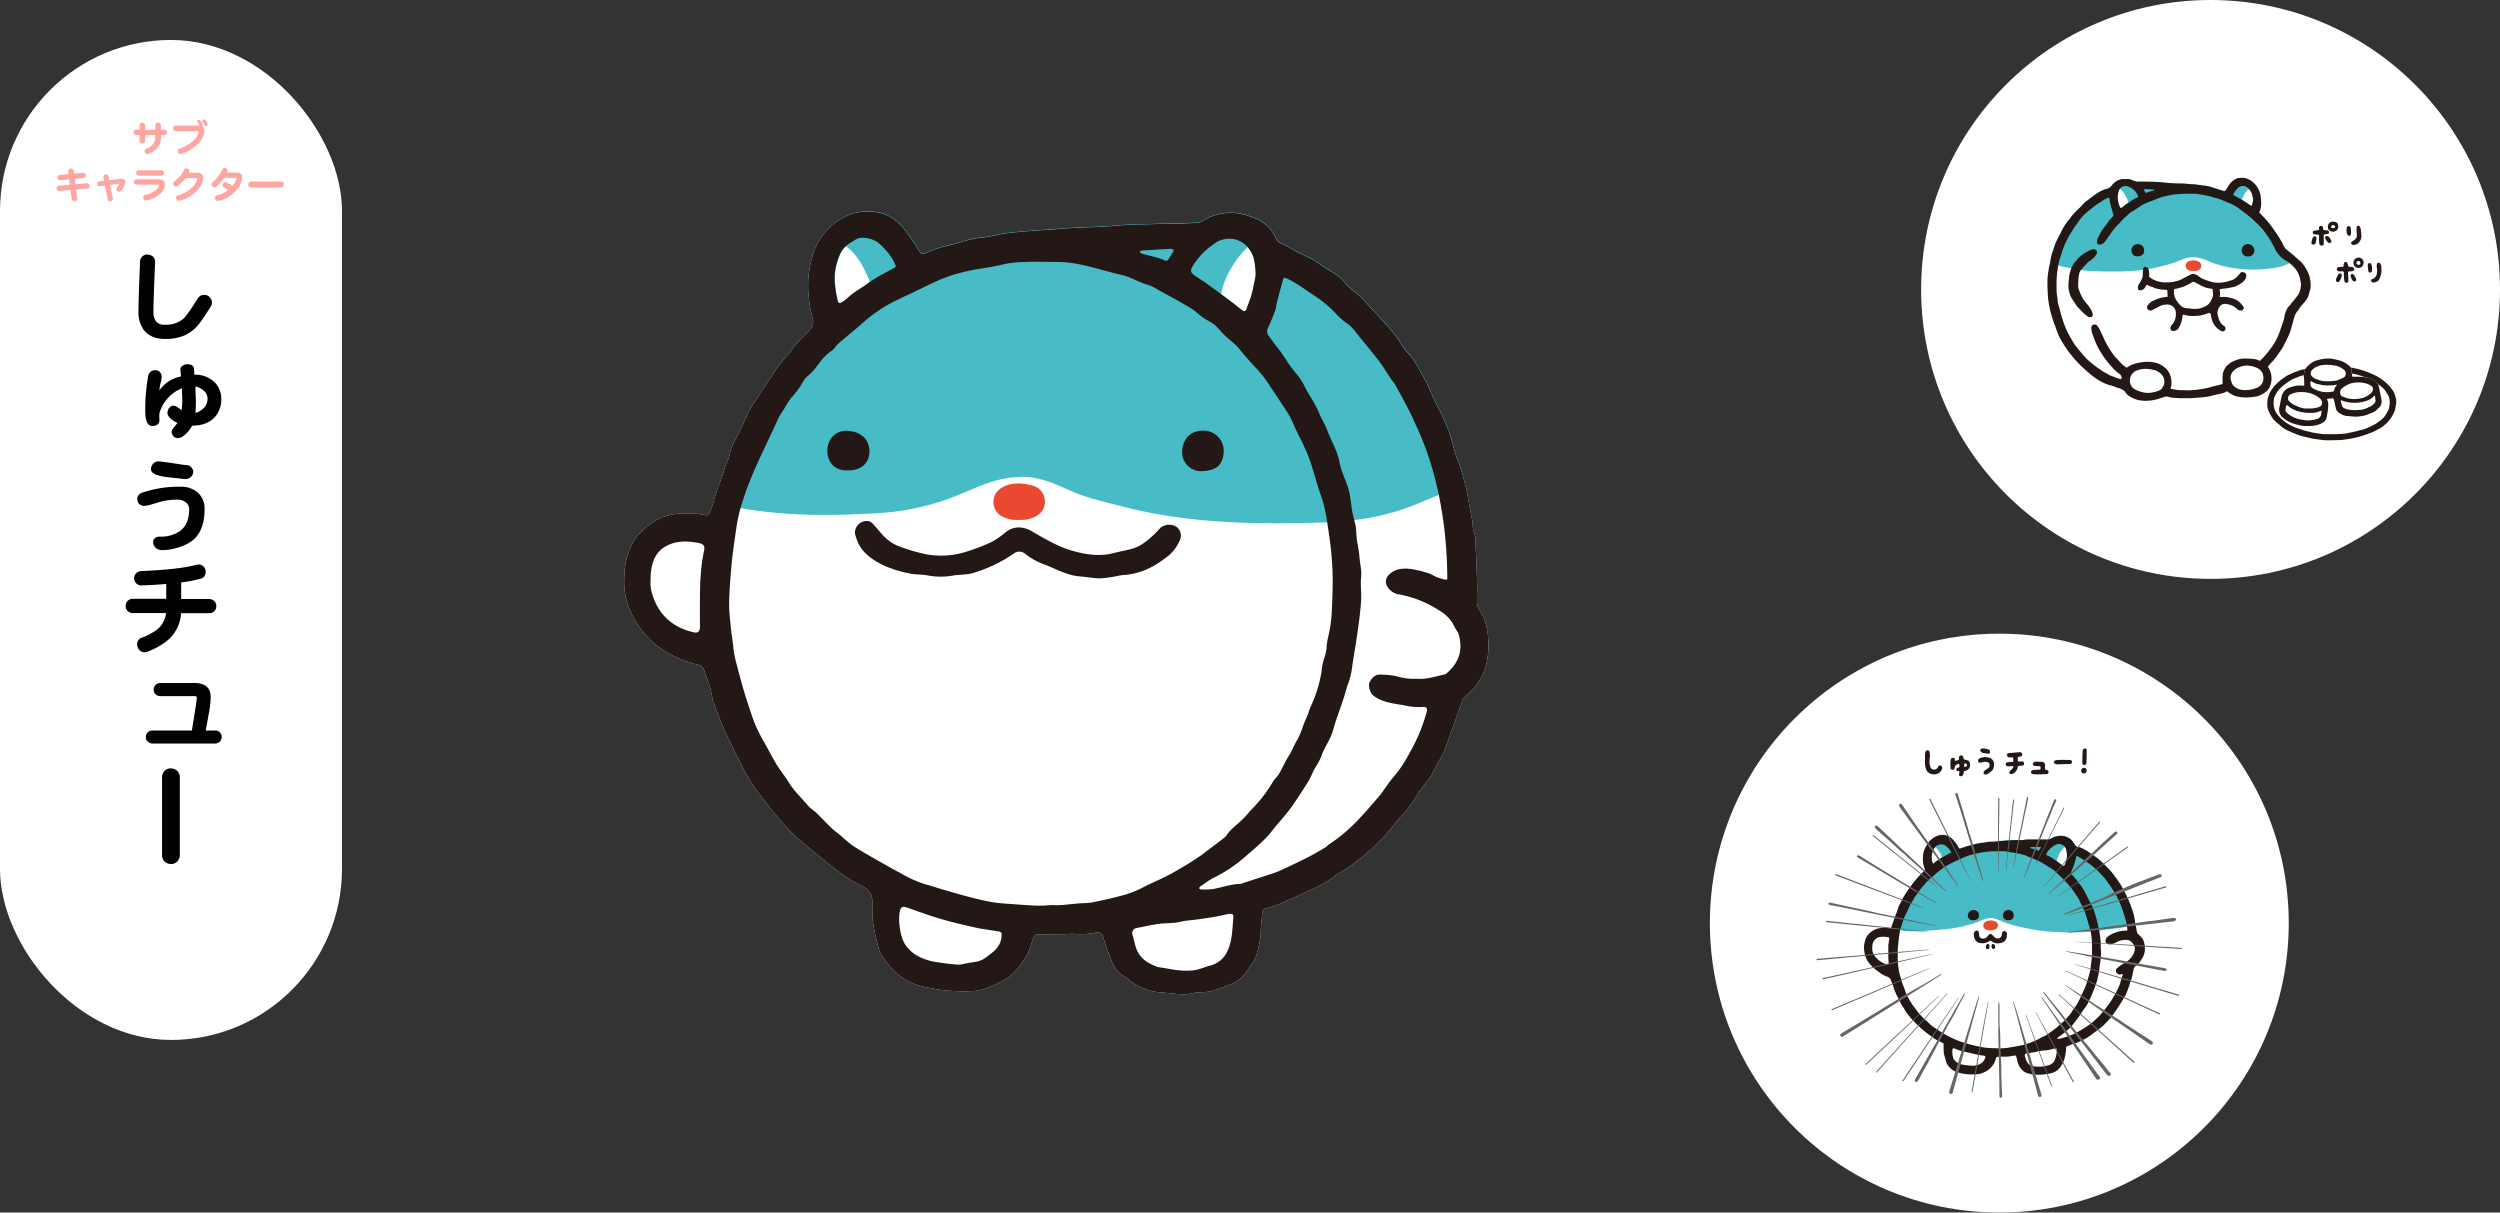
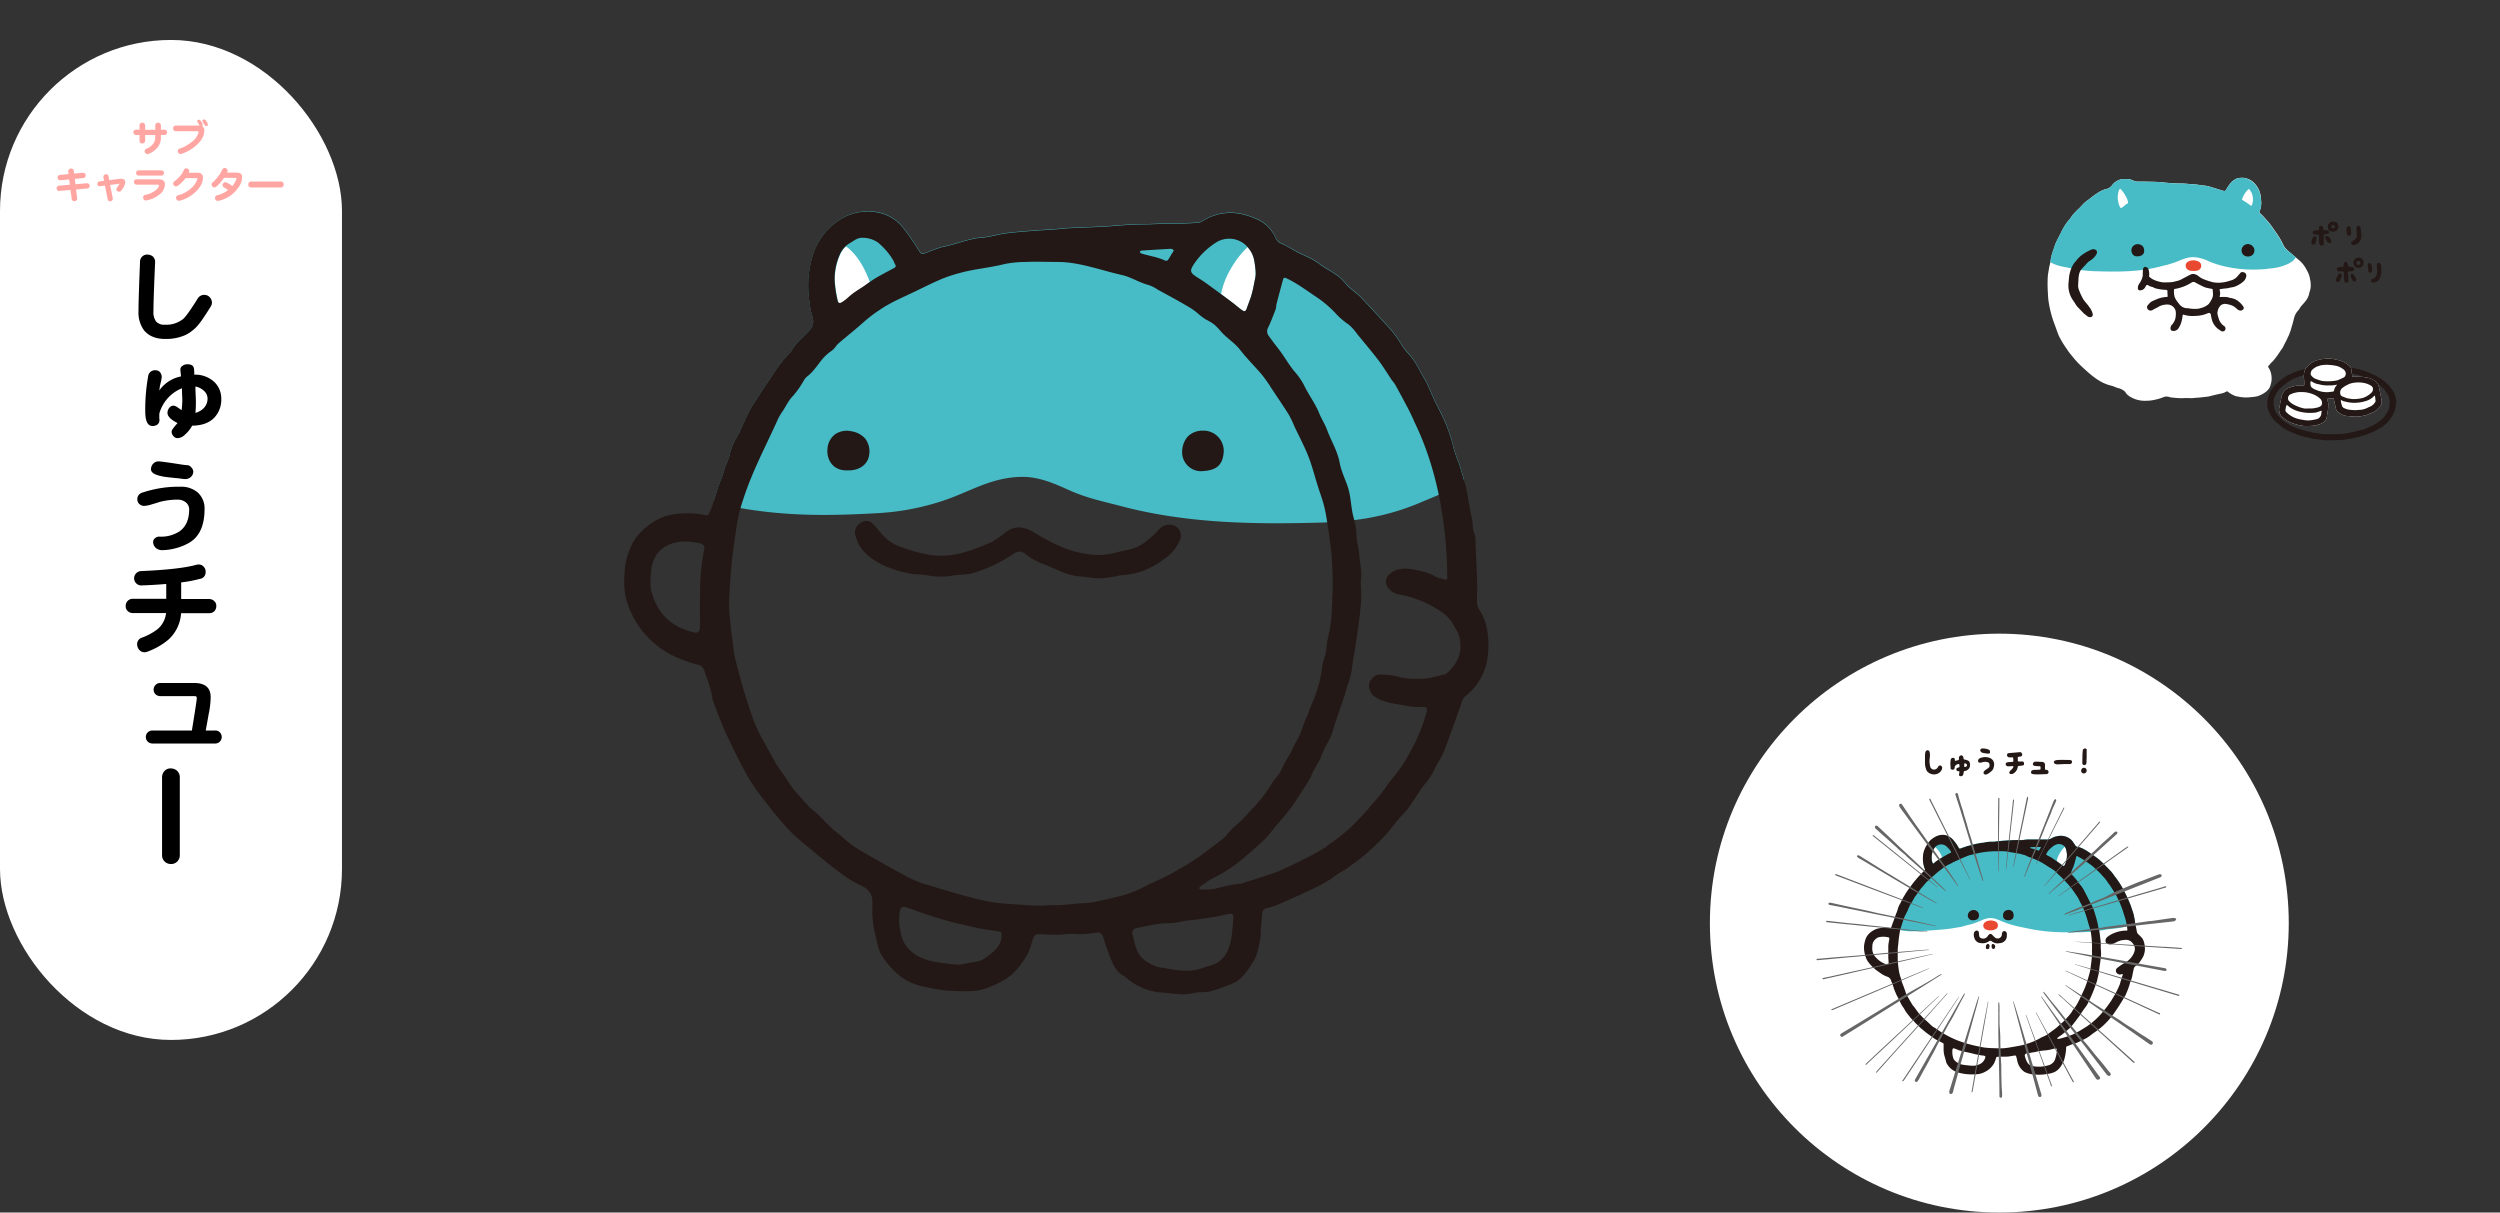
<svg xmlns="http://www.w3.org/2000/svg" width="842.16" height="408.46">
  <rect width="100%" height="100%" fill="#333333" stroke="none" />
  <defs>
    <style>.a3544f16-ba92-4899-8e14-6cf98721901f{fill:#fff}.a558b35b-6e6a-4216-b433-61841043be9d{fill:#47bcc6}.bd971150-0f42-436a-a0dc-de5d04078041{fill:#231815}.ba0232bd-42ff-4140-b2ac-118c55bb9d41{fill:#e94831}</style>
  </defs>
  <g id="e6b239ea-7011-4ddf-9c91-c6a91db9992c" data-name="レイヤー 2">
    <g id="fbd4db8f-bec1-4b81-9a32-c88fac4ff3db" data-name="キャラクター紹介">
-       <path class="a3544f16-ba92-4899-8e14-6cf98721901f" d="M293.86 306.09v-1.28c.22-3.06-.77-5.18-3.85-6.51a37.62 37.62 0 01-7.26-4.53c-3.38-2.5-6.61-5.19-9.86-7.86-2-1.67-4.09-3.34-6-5.2a82.68 82.68 0 01-5.58-6.25c-2.3-2.82-4.56-5.68-6.7-8.63a54.34 54.34 0 01-3.6-5.83c-2.18-4-4.14-8.09-6.1-12.19-1.85-3.86-3.27-7.88-4.79-11.86a15.51 15.51 0 01-.32-1.85 46.4 46.4 0 00-.92-3.46c-.52-1.61-1.13-3.19-1.66-4.8a2.6 2.6 0 00-2.09-1.89 44.11 44.11 0 01-6.94-2.39 30.12 30.12 0 01-17.42-20.46 26.77 26.77 0 01-.4-7.7 23.36 23.36 0 011-6.18c.88-2.5 1.78-5 3.62-7a22.67 22.67 0 017.69-5.8 21.13 21.13 0 017.33-1.46 29.92 29.92 0 017.32.51 2.24 2.24 0 00.85.08c.52-.08.69-.64.89-1 .27-.57.52-1.16.74-1.75.37-1 .66-2.11 1-3.16.43-1.4.82-2.8 1.3-4.18a46 46 0 001.82-5c.43-1.94 1.59-3.63 1.93-5.51.56-3.13 2.46-5.58 3.71-8.35.43-1 .89-1.89 1.26-2.87a42.61 42.61 0 014-7.19c1.72-2.77 3.6-5.45 5.39-8.18a44.51 44.51 0 016-7.7 1.45 1.45 0 00.24-.26c1.67-3.1 4.56-5.12 6.75-7.75a4 4 0 00.72-2.6c-.1-1.26-.68-2.48-.88-3.75a58.24 58.24 0 01-.77-6.3 34.58 34.58 0 011.21-11A22 22 0 01282 74.62a17.5 17.5 0 0113.34-3.09 14.28 14.28 0 019 5.38 77.87 77.87 0 015 7.24c1 1.52 1.14 1.61 2.83 1a36.92 36.92 0 015.6-2c4.38-.84 8.48-2.75 13-3.07 2.77-.2 5.45-1.13 8.21-1.47 3.45-.42 6.9-.68 10.36-.94 1.81-.13 3.62-.21 5.42-.34 2-.15 4.07-.38 6.11-.49 3.73-.19 7.47-.27 11.21-.49 2.71-.16 5.5-.44 8.24-.6s5.44-.12 8.15-.23 5.54-.06 8.31-.14q3.51-.1 7-.35a3.15 3.15 0 001.29-.54 17.75 17.75 0 0115-1.87 28 28 0 013.91 1.51 12.24 12.24 0 015.77 6.16 3.45 3.45 0 002 1.83c1.92.84 3.71 2 5.57 3 1 .51 2 .9 3 1.41a23.08 23.08 0 013.76 2.13c2.92 2.33 6.59 3.56 9 6.67 1.45 1.86 3.64 3.11 5.3 4.83 3.45 3.57 6.77 7.26 10.12 10.92a41.28 41.28 0 013.62 5.07 22.25 22.25 0 002.44 3.17c2.27 2.37 3.53 5.38 5.16 8.14 1.44 2.43 2.4 5.13 3.62 7.69 1.14 2.39 2.46 4.7 3.48 7.14a52.66 52.66 0 012.93 9 50 50 0 001.69 4.76c.57 1.73 1.08 3.48 1.58 5.22.36 1.23.74 2.45 1 3.7.66 3.39 1.16 6.81 1.9 10.18.25 1.12.11 2.29.39 3.4.18.72.47 1.42.62 2.15a14 14 0 01.13 2.33c.2 4.58.42 9.15.55 13.73.06 2.1-.12 4.21-.05 6.31a4.65 4.65 0 00.7 2.25 16.54 16.54 0 012.51 5.9 29.29 29.29 0 01.39 9.92 19.81 19.81 0 01-7.51 13.37 3.7 3.7 0 00-1.11 1.68c-1.93 5.45-3.84 10.91-5.86 16.32a34.64 34.64 0 01-2.37 4.56c-1.18 2.14-2.13 4.5-3.7 6.32-3 3.43-4.83 7.65-8 10.91-2.16 2.2-3.87 4.83-6 7.1a82.62 82.62 0 01-6.46 6.23c-1.83 1.62-3.85 3-5.81 4.49a12.13 12.13 0 01-2.08 1.31 25 25 0 00-3.45 2.31 43.2 43.2 0 01-6.25 3.55c-4.07 1.94-8.19 3.75-12.33 5.54a17.89 17.89 0 01-3.52 1.07 1.78 1.78 0 00-1.51 1.67c-.07.46-.08.94-.12 1.4-.12 1.35-.25 2.69-.35 4-.07 1 0 1.94-.13 2.88a53.74 53.74 0 01-1.22 5.49 11.3 11.3 0 01-1.43 3c-1.51 2.28-2.93 4.65-5.32 6.18a6.38 6.38 0 01-1.22.69 67.12 67.12 0 01-7.42 2.68c-2 .51-4.15.18-6.12.67-3.4.83-6.75.05-10.06-.18a20.11 20.11 0 01-12.07-4.73c-.71-.61-1.56-1.05-2.31-1.62a10.74 10.74 0 01-3-4.45 82.36 82.36 0 01-2.8-7.91 2 2 0 00-2.56-1.51 24.59 24.59 0 01-7.32.43 24.71 24.71 0 00-4.18.26c-1 .05-2 0-3 0-1.69 0-3.38-.18-5.06-.12a1.78 1.78 0 00-1.3.92c-.73 1.85-1.13 3.85-2 5.62a27.65 27.65 0 01-3.24 4.77c-2.42 3.06-5.68 4.88-9.28 6.29a17.46 17.46 0 01-5.52 1.5 75.43 75.43 0 01-9.39-.15 68.36 68.36 0 01-8-1.4 19.09 19.09 0 01-9.82-5.49 26.08 26.08 0 01-4.52-6 9.16 9.16 0 01-.63-2c-1.04-4.12-2.08-8.16-1.95-12.7z" />
      <path class="a558b35b-6e6a-4216-b433-61841043be9d" d="M493.05 161.15c-.5-1.74-1-3.49-1.58-5.22a50 50 0 01-1.69-4.76 52.66 52.66 0 00-2.93-9c-1-2.44-2.34-4.75-3.48-7.14-1.22-2.56-2.18-5.27-3.62-7.69-1.63-2.76-2.89-5.77-5.16-8.14a22.25 22.25 0 01-2.44-3.17 41.28 41.28 0 00-3.62-5.07c-3.35-3.66-6.67-7.35-10.12-10.92-1.66-1.72-3.85-3-5.3-4.83-2.41-3.11-6.08-4.34-9-6.67a23.08 23.08 0 00-3.76-2.13c-1-.51-2-.9-3-1.41-1.86-1-3.65-2.11-5.57-3a3.45 3.45 0 01-2-1.83 12.24 12.24 0 00-5.77-6.16 28 28 0 00-3.91-1.51 17.75 17.75 0 00-15 1.87 3.15 3.15 0 01-1.29.54q-3.51.24-7 .35c-2.77.08-5.54 0-8.31.14s-5.43.07-8.15.23-5.53.44-8.24.6c-3.74.22-7.48.3-11.21.49-2 .11-4.07.34-6.11.49-1.8.13-3.61.21-5.42.34-3.46.26-6.91.52-10.36.94-2.76.34-5.44 1.27-8.21 1.47-4.53.32-8.63 2.23-13 3.07a36.92 36.92 0 00-5.6 2c-1.69.62-1.81.53-2.83-1a77.87 77.87 0 00-5-7.24 14.28 14.28 0 00-9-5.38A17.5 17.5 0 00282 74.62 22 22 0 00273.53 87a34.58 34.58 0 00-1.21 11 58.24 58.24 0 00.77 6.3c.2 1.27.78 2.49.88 3.75a4 4 0 01-.72 2.6c-2.19 2.63-5.08 4.65-6.75 7.75a1.45 1.45 0 01-.24.26 44.51 44.51 0 00-6 7.7c-1.79 2.73-3.67 5.41-5.39 8.18a42.61 42.61 0 00-4 7.19c-.37 1-.83 1.92-1.26 2.87-1.25 2.77-3.15 5.22-3.71 8.35-.34 1.88-1.5 3.57-1.93 5.51a46 46 0 01-1.82 5c-.48 1.38-.87 2.78-1.3 4.18-.1.34-.21.68-.31 1a59.72 59.72 0 007 2.17c17.42 3.29 33 2.94 49 2a84 84 0 0020.23-3.84c9.57-3 16.52-8.06 27.12-8.33 7.55-.19 14 3.71 18.83 5.55 5.13 2 9.6 2.89 14.9 4.3 22.32 5.89 44.91 6.19 67.87 5.53 3.16-.1 6.35-.3 9.49-.69a81.49 81.49 0 0024.18-6.33c1.46-.66 14.54-5.67 14-7.6a2.76 2.76 0 00-.11-.25z" />
      <path class="a3544f16-ba92-4899-8e14-6cf98721901f" d="M285 83a8 8 0 00-2 2.82 20.06 20.06 0 00-1.76 8.74 38.82 38.82 0 001 6.73c.21 1.05.79 1 1.53.54a13.21 13.21 0 001.15-.81c.84-.69 1.63-1.45 2.5-2.1s2-1.36 3-2 1.67-1.34 2.58-1.92c-1.68-4.58-4.16-9.2-8-12zm137.8 6.9a20.86 20.86 0 00-.46-2.83 9.14 9.14 0 00-2.13-3.85 3.09 3.09 0 01-.45.53 30.87 30.87 0 00-5.2 6.9 25.76 25.76 0 00-3.15 8.09 1.15 1.15 0 01-.09.33l.66.49c1.12.82 2.23 1.65 3.34 2.5s2 1.66 3.11 2.43c.8.57 1.21.39 1.53-.53.48-1.36 1-2.7 1.47-4.07a39.73 39.73 0 001-4.21c.07-.34.14-.69.2-1a16.64 16.64 0 00.32-2.1 2.35 2.35 0 000-.26 15.79 15.79 0 00-.15-2.42z" />
      <path class="bd971150-0f42-436a-a0dc-de5d04078041" d="M293.86 306.09v-1.28c.22-3.06-.77-5.18-3.85-6.51a37.62 37.62 0 01-7.26-4.53c-3.38-2.5-6.61-5.19-9.86-7.86-2-1.67-4.09-3.34-6-5.2a82.68 82.68 0 01-5.58-6.25c-2.3-2.82-4.56-5.68-6.7-8.63a54.34 54.34 0 01-3.6-5.83c-2.18-4-4.14-8.09-6.1-12.19-1.85-3.86-3.27-7.88-4.79-11.86a15.51 15.51 0 01-.32-1.85 46.4 46.4 0 00-.92-3.46c-.52-1.61-1.13-3.19-1.66-4.8a2.6 2.6 0 00-2.09-1.89 44.11 44.11 0 01-6.94-2.39 30.12 30.12 0 01-17.42-20.46 26.77 26.77 0 01-.4-7.7 23.36 23.36 0 011-6.18c.88-2.5 1.78-5 3.62-7a22.67 22.67 0 017.69-5.8 21.13 21.13 0 017.33-1.46 29.92 29.92 0 017.32.51 2.24 2.24 0 00.85.08c.52-.08.69-.64.89-1 .27-.57.52-1.16.74-1.75.37-1 .66-2.11 1-3.16.43-1.4.82-2.8 1.3-4.18a46 46 0 001.82-5c.43-1.94 1.59-3.63 1.93-5.51.56-3.13 2.46-5.58 3.71-8.35.43-1 .89-1.89 1.26-2.87a42.61 42.61 0 014-7.19c1.72-2.77 3.6-5.45 5.39-8.18a44.51 44.51 0 016-7.7 1.45 1.45 0 00.24-.26c1.67-3.1 4.56-5.12 6.75-7.75a4 4 0 00.72-2.6c-.1-1.26-.68-2.48-.88-3.75a58.24 58.24 0 01-.77-6.3 34.58 34.58 0 011.21-11A22 22 0 01282 74.62a17.5 17.5 0 0113.34-3.09 14.28 14.28 0 019 5.38 77.87 77.87 0 015 7.24c1 1.52 1.14 1.61 2.83 1a36.92 36.92 0 015.6-2c4.38-.84 8.48-2.75 13-3.07 2.77-.2 5.45-1.13 8.21-1.47 3.45-.42 6.9-.68 10.36-.94 1.81-.13 3.62-.21 5.42-.34 2-.15 4.07-.38 6.11-.49 3.73-.19 7.47-.27 11.21-.49 2.71-.16 5.5-.44 8.24-.6s5.44-.12 8.15-.23 5.54-.06 8.31-.14q3.51-.1 7-.35a3.15 3.15 0 001.29-.54 17.75 17.75 0 0115-1.87 28 28 0 013.91 1.51 12.24 12.24 0 015.77 6.16 3.45 3.45 0 002 1.83c1.92.84 3.71 2 5.57 3 1 .51 2 .9 3 1.41a23.08 23.08 0 013.76 2.13c2.92 2.33 6.59 3.56 9 6.67 1.45 1.86 3.64 3.11 5.3 4.83 3.45 3.57 6.77 7.26 10.12 10.92a41.28 41.28 0 013.62 5.07 22.25 22.25 0 002.44 3.17c2.27 2.37 3.53 5.38 5.16 8.14 1.44 2.43 2.4 5.13 3.62 7.69 1.14 2.39 2.46 4.7 3.48 7.14a52.66 52.66 0 012.93 9 50 50 0 001.69 4.76c.57 1.73 1.08 3.48 1.58 5.22.36 1.23.74 2.45 1 3.7.66 3.39 1.16 6.81 1.9 10.18.25 1.12.11 2.29.39 3.4.18.72.47 1.42.62 2.15a14 14 0 01.13 2.33c.2 4.58.42 9.15.55 13.73.06 2.1-.12 4.21-.05 6.31a4.65 4.65 0 00.7 2.25 16.54 16.54 0 012.51 5.9 29.29 29.29 0 01.39 9.92 19.81 19.81 0 01-7.51 13.37 3.7 3.7 0 00-1.11 1.68c-1.93 5.45-3.84 10.91-5.86 16.32a34.64 34.64 0 01-2.37 4.56c-1.18 2.14-2.13 4.5-3.7 6.32-3 3.43-4.83 7.65-8 10.91-2.16 2.2-3.87 4.83-6 7.1a82.62 82.62 0 01-6.46 6.23c-1.83 1.62-3.85 3-5.81 4.49a12.13 12.13 0 01-2.08 1.31 25 25 0 00-3.45 2.31 43.2 43.2 0 01-6.25 3.55c-4.07 1.94-8.19 3.75-12.33 5.54a17.89 17.89 0 01-3.52 1.07 1.78 1.78 0 00-1.51 1.67c-.07.46-.08.94-.12 1.4-.12 1.35-.25 2.69-.35 4-.07 1 0 1.94-.13 2.88a53.74 53.74 0 01-1.22 5.49 11.3 11.3 0 01-1.43 3c-1.51 2.28-2.93 4.65-5.32 6.18a6.38 6.38 0 01-1.22.69 67.12 67.12 0 01-7.42 2.68c-2 .51-4.15.18-6.12.67-3.4.83-6.75.05-10.06-.18a20.11 20.11 0 01-12.07-4.73c-.71-.61-1.56-1.05-2.31-1.62a10.74 10.74 0 01-3-4.45 82.36 82.36 0 01-2.8-7.91 2 2 0 00-2.56-1.51 24.59 24.59 0 01-7.32.43 24.71 24.71 0 00-4.18.26c-1 .05-2 0-3 0-1.69 0-3.38-.18-5.06-.12a1.78 1.78 0 00-1.3.92c-.73 1.85-1.13 3.85-2 5.62a27.65 27.65 0 01-3.24 4.77c-2.42 3.06-5.68 4.88-9.28 6.29a17.46 17.46 0 01-5.52 1.5 75.43 75.43 0 01-9.39-.15 68.36 68.36 0 01-8-1.4 19.09 19.09 0 01-9.82-5.49 26.08 26.08 0 01-4.52-6 9.16 9.16 0 01-.63-2c-1.04-4.12-2.08-8.16-1.95-12.7zm62-1.16c1 0 2-.06 3-.16l1.06-.11 3.91-.38a35.6 35.6 0 003.88-.25c3.26-.65 6.52-1.35 9.73-2.23a32.94 32.94 0 007.32-2.72c2.6-1.44 5.39-2.5 8-3.84 2-1 4-2.21 6-3.35 1.05-.61 2.08-1.28 3.11-1.94.88-.56 1.74-1.14 2.6-1.72.38-.27.75-.55 1.12-.83 2.32-1.78 4.67-3.52 7-5.35a5.35 5.35 0 00.92-1.14 9.65 9.65 0 011-1.18c1.37-1.4 2.94-2.59 4.34-4 .82-.8 1.55-1.7 2.3-2.56s1.64-1.61 2.34-2.51a46.43 46.43 0 005.06-6.89c.61-1.16 1.7-2.06 2.37-3.2 1.15-1.94 2-4.06 3.22-5.92 1.1-1.65 1.7-3.51 2.72-5.2 1.45-2.37 2.06-5.22 3.28-7.78.6-1.26.92-2.66 1.52-3.93a44.7 44.7 0 003.54-11.63 18.72 18.72 0 01.9-4.44 11.67 11.67 0 00.78-3.82 25.85 25.85 0 01.66-3.82 46.35 46.35 0 001.12-8.55v-.34c.23-4.62.39-9.24.16-13.87-.12-2.35-.28-4.7-.56-7-.38-3.19-.86-6.37-1.37-9.55a46 46 0 00-1.09-5.16c-.54-1.95-1.27-3.85-1.87-5.78-.82-2.62-1.53-5.28-2.4-7.88a47.86 47.86 0 00-2-5c-1.07-2.35-2.25-4.64-3.37-7a42.69 42.69 0 00-1.94-4.1c-1.94-3.09-4-6.1-6-9.13a49 49 0 00-3.17-4.49c-2.37-2.8-5-5.36-7.26-8.27-1.9-2.5-4.61-4-6.64-6.41a19 19 0 00-2.15-2.2 15.56 15.56 0 00-2.65-1.6 17.69 17.69 0 01-2.62-1.93 23.08 23.08 0 00-2.67-2c-3.63-2.2-7.4-4.18-11.12-6.24a13 13 0 00-2.95-1.5c-3.17-.79-5.91-2.69-9.11-3.4-6.79-1.52-14.26-4.34-21.26-4.38-3.76 0-7.52-.17-11.26 0a36.53 36.53 0 00-7 .7c-4.94 1.28-10.07 1.62-15 3a49.22 49.22 0 00-5.44 1.75c-3.46 1.38-6.82 3.13-10.18 4.73-3.7 1.77-7.73 3.47-11.13 5.78a46.2 46.2 0 00-5.15 3.84c-2.94 2.65-6.06 5.1-9.05 7.68-.62.53-1 1.27-1.58 1.85s-1.34 1-2 1.59a16.06 16.06 0 00-2.18 2.26c-1.51 1.93-2.87 4-4.9 5.51a5.55 5.55 0 00-1.06 1.4 32.93 32.93 0 01-3.46 4.93c-1.68 1.65-2.52 3.75-3.82 5.59a18.94 18.94 0 00-1.73 3.19c-3.93 8.65-8.33 16.93-11.26 26a54.31 54.31 0 00-2.26 9.08c-.65 4.48-1.35 8.94-1.75 13.45-.22 2.52-.45 5-.59 7.57-.12 2.29-.27 4.59-.17 6.88.13 2.81.49 5.61.77 8.41.08.81.26 1.62.36 2.43.22 1.62.31 3.26.63 4.86.41 2 1 4 1.5 6 .69 2.54 1.38 5.08 2.16 7.59.92 2.92 1.86 5.83 2.92 8.7.64 1.73 1.49 3.38 2.3 5 .43.88 1 1.72 1.46 2.58 1.31 2.36 2.53 4.76 3.93 7.06 1.17 1.92 2.65 3.66 3.82 5.58 1.86 3.09 4.48 5.52 6.76 8.23.77.91 1.88 1.52 2.75 2.36 1.69 1.64 3.27 3.38 5 5 1 1 2.15 1.79 3.22 2.68a47.34 47.34 0 004.18 3.46c2.52 1.65 5.17 3.12 7.8 4.62 2.79 1.59 5.58 3.19 8.42 4.68a38.47 38.47 0 008 3.59c2 .51 3.9 1.19 5.86 1.76 3 .86 5.95 1.74 8.94 2.51a81.54 81.54 0 008 1.8c2.74.43 5.53.55 8.3.75 2.48.18 5 .39 7.45.4.74 0 1.47 0 2.21-.07s1.42-.1 2.12-.13zm121.35-76.28c3.61.27 6.5-.87 9.49-1.47a1.79 1.79 0 00.74-.47c4.08-3.52 5.48-7.87 3.91-13.06-.29-1-1.08-1.75-1.47-2.69a12.14 12.14 0 00-4.85-5.19 37.11 37.11 0 00-13.37-5.47 5.78 5.78 0 01-3.76-1.9c-1.37-1.69-1.46-3.38.12-4.92 2.4-2.34 6-2.17 9.08-1.48a34.71 34.71 0 014.39 1.2 13.6 13.6 0 012 1 9.09 9.09 0 002.17.73c.45.13 1.89.75 1.88-.06-.06-17.48-3.19-36.37-10.84-52.23-.31-.63-.55-1.29-.85-1.92-.65-1.35-1.29-2.71-2-4q-1.87-3.57-3.84-7.1c-.37-.66-.91-1.21-1.33-1.83-1.42-2.12-2.73-4.32-4.27-6.34-2.3-3-4.75-5.92-7.17-8.85a17 17 0 00-3-3.33 23.09 23.09 0 01-4.22-3.61 37.44 37.44 0 00-7-5.89c-3.25-2.17-6.38-4.55-10-6.18a.79.79 0 00-.71.26q-1.17 4.2-2.25 8.41c-.18.67-.14 1.42-.38 2.06-.77 2-1.55 4.07-2.47 6a2.52 2.52 0 00.16 2.81c1.07 1.46 2.15 2.92 3.27 4.35 1.88 2.41 3.36 5.1 5.3 7.51a23.21 23.21 0 013.29 4.66c1.53 3.27 3.82 6.21 5.16 9.55.77 1.91 1.91 3.6 2.62 5.53 1.39 3.76 3.57 7.2 4.3 11.25.48 2.62 1.71 5.12 2.59 7.65 1 2.81 1.11 5.74 1.62 8.65.26 1.5.75 3.06 1.08 4.59s.26 3.27.47 4.9c.24 1.87.75 3.68.86 5.56.14 2.39.84 4.69.58 7.14-.27 2.64.17 5.33 0 8-.26 3.64-.74 7.26-1.26 10.87-.39 2.77-.85 5.54-1.31 8.3-.26 1.61-.45 3.23-.73 4.83a28.1 28.1 0 01-1.3 4.49c-.19.53-.33 1.07-.48 1.61-1 3.52-2.32 7-3.48 10.43-.56 1.66-.92 3.41-1.61 5-1 2.25-2.4 4.32-3.19 6.61-.73 2.1-2.11 3.78-3 5.75a29.31 29.31 0 01-1.75 3.39 236.02 236.02 0 01-5.1 7.77c-1 1.4-2.07 2.7-3.15 4-.69.85-1.44 1.66-2.14 2.5-1.32 1.57-2.52 3.27-4 4.71-2.14 2.09-4.41 4-6.7 6a48.16 48.16 0 01-10.31 6.89 20.13 20.13 0 00-2.67 1.61l-1.27.89a3 3 0 00-1.09.95c-.13.24.4.54.61.54a22.88 22.88 0 004.06-.13c3.1-.56 6.08-1.69 9.28-1.74a2.88 2.88 0 00.83-.27c2.45-.8 4.9-1.58 7.35-2.39 1.65-.55 3.33-1 4.91-1.72 3.24-1.46 6.45-3 9.63-4.61 2-1 3.86-2.14 5.77-3.25.44-.26.78-.71 1.22-1a56.38 56.38 0 0010.37-8.85c2.29-2.41 4.44-4.95 6.61-7.48.76-.87 1.38-1.84 2.06-2.78.52-.71 1-1.45 1.54-2.15 1.14-1.46 2.41-2.83 3.44-4.36C473 257 474.11 255 475.2 253a60.1 60.1 0 005.27-12.68c.5-1.76.26-2.35-1.65-2.14a22.4 22.4 0 01-6-.62c-3.49-.59-7.49-1-10.3-3.34-1.08-.9-1.75-3.46-1.09-4.56.82-1.39 1.9-2.59 3.79-2.41a30.25 30.25 0 015.07.5 20.09 20.09 0 006.93.9zm-75.05 98.2a12.29 12.29 0 001.91-.43c1.16-.36 2.3-.82 3.48-1.12a8.77 8.77 0 006.13-5.36c1.45-3.39 1.45-7.09 1.78-10.7.11-1.21-.2-1.53-1.41-1.37-1.44.19-2.85.62-4.28.87-2.18.38-4.36.71-6.55 1-1.33.19-2.68.28-4 .47-1.1.16-2.17.5-3.26.61-1.92.2-3.86.16-5.76.42-2.42.34-4.81.9-7.21 1.35a1.77 1.77 0 00-1.56 2.11c.74 2.12.87 4.4 2.09 6.4 1.44 2.38 3.65 3.54 6.06 4.51a9.81 9.81 0 002 .38c1.83.29 3.63.7 5.47.86a23.24 23.24 0 005.12 0zM235.77 205.26c0-6.65 0-13.31 1.42-19.83.32-1.46-.19-2.18-1.63-2.47-3.93-.77-7.85-.94-11.46 1.17a8.74 8.74 0 00-2.71 2.42c-1.95 2.78-2.25 6-2.24 9.31a12.75 12.75 0 00.14 2.63c1.3 5.72 4.29 10.23 9.65 12.87a22 22 0 004.94 1.69c1.23.27 1.89-.47 1.9-1.69.01-2.03 0-4.07-.01-6.1zm87.55 119.68a7.32 7.32 0 001.11-.18 41.36 41.36 0 014.15-.72 7.84 7.84 0 003.42-1.43l.07-.05c2.41-1.76 4.92-3.46 5.29-6.86.16-1.47.08-1.8-1.36-2-2.43-.4-4.89-.68-7.29-1.21-4-.9-8.08-1.83-12-3-3.76-1.09-7.44-2.46-11.13-3.76-1.55-.54-2.16-.19-2.48 1.39a16.56 16.56 0 00.15 6.08 13.05 13.05 0 001.55 4.78c2.05 3.29 5.43 4.94 9 5.81a78.11 78.11 0 008.48 1.13 5.4 5.4 0 001.04.02zM423 92.54a2.35 2.35 0 000-.26 15.79 15.79 0 00-.18-2.38 20.86 20.86 0 00-.46-2.83 9.3 9.3 0 00-2.55-4.32l-.17-.18a8.27 8.27 0 00-10.22-.73 25.31 25.31 0 00-7.32 7.26c-1.33 2.13-1.21 2.74 1 4.18 1.09.7 2.18 1.38 3.23 2.13 1.9 1.36 3.77 2.75 5.65 4.15 1.12.82 2.23 1.65 3.34 2.5s2 1.66 3.11 2.43c.8.57 1.21.39 1.53-.53.48-1.36 1-2.7 1.47-4.07a39.73 39.73 0 001-4.21c.07-.34.14-.69.2-1a16.64 16.64 0 00.37-2.14zm-141.85 1.94a38.82 38.82 0 001 6.73c.21 1.05.79 1 1.53.54a13.21 13.21 0 001.15-.81c.84-.69 1.63-1.45 2.5-2.1s2-1.36 3-2c1.51-1 3-2.15 4.54-3.09 2.06-1.23 4.2-2.32 6.31-3.46.59-.32.71-.71.33-1.28-.22-.34-.45-1.06-.66-1.4a23.44 23.44 0 00-5.1-5.92 9.17 9.17 0 00-5.38-1.59c-1.63 0-2.68 1-3.93 1.71a8.08 8.08 0 00-3.57 4 20.06 20.06 0 00-1.72 8.67zm114.22-10.16a.29.29 0 00-.11-.15c-.58-.51-1.45-.32-2.14-.28l-2.23.12-4.45.28-2 .14c-.16 0-.35.24-.42.42s.12.31.25.4a2.13 2.13 0 00.64.27c2.52.73 5.14 1.11 7.54 2.24a1 1 0 00.93-.1c.35-.51.68-1 1-1.58s.66-1 .93-1.52a.43.43 0 00.06-.24z" />
      <path class="bd971150-0f42-436a-a0dc-de5d04078041" d="M288 179.56a4 4 0 014.18-4.06c1.33.1 1.92 1.05 2.67 1.85 1.16 1.25 2.15 2.67 3.42 3.8a13.5 13.5 0 004.07 2.68 59.69 59.69 0 009.73 2.9 27.64 27.64 0 0012.35-.56 63.6 63.6 0 009.81-3.7 29.12 29.12 0 004.47-3.11 7 7 0 015.07-1.67 9.55 9.55 0 013.45 1.05c4.46 2.61 8.94 5.31 13.87 6.75 4.57 1.33 9.32 2.07 14.21.79 2.09-.55 4.26-.89 6.37-1.52 2.83-.86 4.92-2.73 7-4.61.82-.73 1.5-1.61 2.29-2.38a4.6 4.6 0 015.48-.21 3.69 3.69 0 011 4.43 13.85 13.85 0 01-5 6.1 29.4 29.4 0 01-5.83 3.55 23 23 0 01-7.33 2c-.8 0-1.61.17-2.41.29a45.5 45.5 0 01-6.19.9c-2.32 0-4.63-.49-7-.67-4.61-.36-8.48-2.86-12.71-4.33a22.92 22.92 0 01-5.7-3.33 3 3 0 00-3.86.06 49 49 0 01-13.54 6.44c-1.77.59-3.77.51-5.66.74-.24 0-.48 0-.7.06a23.8 23.8 0 01-9.25 0c-2-.37-4.08-.18-6-.65a39.81 39.81 0 01-8.79-2.77c-3.94-2-7.62-4.5-9-9.11-.25-.59-.36-1.15-.47-1.71z" />
-       <path class="ba0232bd-42ff-4140-b2ac-118c55bb9d41" d="M343.64 175.11a11.17 11.17 0 01-6.12-1.17 5.5 5.5 0 01-.79-9.14c3.29-2.5 7.47-2.19 11.21-1.2a5.51 5.51 0 014 4.75 5.34 5.34 0 01-2.46 5.25 9.88 9.88 0 01-5.84 1.51z" />
      <path class="bd971150-0f42-436a-a0dc-de5d04078041" d="M285.66 158.44c-5 .31-7.26-3.53-6.92-7.24a6.71 6.71 0 012.6-4.93 7 7 0 015.39-1 7.8 7.8 0 014.75 2.5 7.16 7.16 0 011.33 5.36c-.37 3.09-2.91 5.14-6.44 5.32-.24.01-.47-.01-.71-.01zm119.57-13.37a6.81 6.81 0 017 7.06c-.28 4.87-2.8 6.29-7 6.57a6.38 6.38 0 01-7-6.77 7.93 7.93 0 011.81-4.79 6.93 6.93 0 015.19-2.07z" />
      <rect class="a3544f16-ba92-4899-8e14-6cf98721901f" y="13.46" width="115.2" height="336.86" rx="57.6" />
      <path d="M71.39 102a2.54 2.54 0 01-.39 1.26c-1.82 2.89-3.11 4.82-3.88 5.77a13.53 13.53 0 01-4.55 3.78 16.05 16.05 0 01-7 1.37c-3.1 0-5.43-1-7-2.84a10.11 10.11 0 01-1.92-6.47q0-3.85.52-16.66a2.39 2.39 0 012.59-2.45 2.9 2.9 0 011.75.66 2.53 2.53 0 01.74 2q-.56 12.63-.56 16.45a5.24 5.24 0 00.91 3.46 3.62 3.62 0 002.94 1.05 9 9 0 006.23-2q1.34-1.22 4.86-6.86a2.52 2.52 0 012.17-1.19 2.45 2.45 0 011.83.77 2.64 2.64 0 01.76 1.9zm3.15 32.36a8.83 8.83 0 01-2.42 6.41c-1.72 1.72-4.18 2.6-7.38 2.62a11 11 0 01-2.49 3.08 3.66 3.66 0 01-2.34 1.12 1.74 1.74 0 01-1.5-.7 2.23 2.23 0 01-.6-1.54c0-.42.68-1.36 2-2.83q-3.39-1.72-3.39-3.4a2.64 2.64 0 01.62-1.75 1.86 1.86 0 011.44-.73 3.24 3.24 0 011.4.63c.28.18.71.49 1.29.91a29.61 29.61 0 00.25-3.75c-.05-.68-.09-1.89-.14-3.64a13 13 0 00-7.59 8.44 14.49 14.49 0 000 1.92 2 2 0 01-.49 1.72 2.58 2.58 0 01-1.85.63c-1.62 0-2.42-1.69-2.42-5a63.24 63.24 0 011-11.87 2.28 2.28 0 012.55-1.89 1.77 1.77 0 011.47.7 2.57 2.57 0 01.53 1.58 12.86 12.86 0 01-.42 2.16 20.83 20.83 0 00-.39 2.35 11.55 11.55 0 017.28-4.72c0-.63-.1-1.3-.17-2a1.48 1.48 0 01.59-1.5 2.72 2.72 0 011.82-.6c1.34 0 2.06.54 2.17 1.61a12 12 0 01.07 1.89 9.44 9.44 0 016.79 2.49 7.7 7.7 0 012.32 5.66zm-4.62-.1a3.56 3.56 0 00-1.09-2.49 5.82 5.82 0 00-3-1.57c0 1.42.09 2.85.14 4.3a36.47 36.47 0 01-.14 4.58 5.87 5.87 0 003.15-2 4.63 4.63 0 00.94-2.82zm-1.01 37.17q0 8.4-5.19 11.41a17.64 17.64 0 01-4.48 1.82 17.9 17.9 0 01-4.48.66 3.21 3.21 0 01-2.34-.8 2.77 2.77 0 01-.84-2 1.62 1.62 0 01.6-1.19 2.2 2.2 0 011.6-.56 11.26 11.26 0 006.86-1.89c2.06-1.57 3.08-4 3.08-7.25a2.92 2.92 0 00-1.29-2.52 4.15 4.15 0 00-2.42-.8 23.54 23.54 0 00-6.19.77c-.84.28-1.72.54-2.62.8a9.89 9.89 0 01-2.6.53 2.25 2.25 0 01-1.67-.63 2.07 2.07 0 01-.67-1.58 2.23 2.23 0 011.65-2.24 38.35 38.35 0 0112.84-2 8.52 8.52 0 015.84 1.93 7.16 7.16 0 012.32 5.54zm-3.79-12.57a2.47 2.47 0 01-.77 1.75 2.65 2.65 0 01-2 .77 12.55 12.55 0 01-1.78-.21c-1.38-.12-2.73-.26-4.06-.42a16.81 16.81 0 01-3.92-.84c-1.14-.47-1.72-1.06-1.72-1.78a2.66 2.66 0 01.7-1.89 2.37 2.37 0 011.93-.81c.44 0 2 .2 4.72.6l2.91.45a17.09 17.09 0 001.85.21 1.81 1.81 0 011.44.74 2.17 2.17 0 01.7 1.43zm7.74 45.29a2.48 2.48 0 01-.63 1.72 2.45 2.45 0 01-1.86.69H61a13.08 13.08 0 01-4.37 9 23.52 23.52 0 01-6.94 3.95 2.5 2.5 0 01-1 .21 2.28 2.28 0 01-1.75-.77 2.84 2.84 0 01-.74-1.78 2.29 2.29 0 011.65-2.38A20 20 0 0053 212a8.24 8.24 0 002.94-5.47H44.86a2.55 2.55 0 01-1.93-.77 2.22 2.22 0 01-.59-1.67 2.3 2.3 0 01.7-1.69 2.34 2.34 0 011.82-.69H56v-5c-2.59.23-5.3.4-8.12.49a2.44 2.44 0 01-2-.7 2.41 2.41 0 01-.07-3.32 2.51 2.51 0 011.82-.81q12.89-.55 18.45-2.1a3.46 3.46 0 01.84-.11 2.15 2.15 0 011.75.81 2.3 2.3 0 01.59 1.82 2.17 2.17 0 01-1.93 2.21 42.71 42.71 0 01-6.3 1.19v5.6h9.31a2.47 2.47 0 011.93.8 2 2 0 01.59 1.56zm-.45 46.31H51.47a2.44 2.44 0 01-1.78-.7 2.24 2.24 0 01-.56-1.51 2.17 2.17 0 01.63-1.54 2.31 2.31 0 011.71-.63h13.17q1.64-10.11 1.64-10.75a1 1 0 00-.14-.66c-.09-.12-.34-.17-.73-.17H54.06a2.31 2.31 0 01-1.75-.71 2.23 2.23 0 011.75-3.71h11.35c3.7 0 5.56 1.59 5.56 4.77a29.23 29.23 0 01-.67 5.67q-.48 2.76-1 5.56h3.12a2.07 2.07 0 011.64.63 2.17 2.17 0 01.63 1.54 2.24 2.24 0 01-.56 1.51 2.21 2.21 0 01-1.72.7zm-11.84 37.48a3 3 0 01-.87 2.28 2.81 2.81 0 01-2.06.84 3 3 0 01-2.14-.81 2.92 2.92 0 01-.91-2.31V262a3.21 3.21 0 01.91-2.38 2.71 2.71 0 011.93-.77 3.26 3.26 0 012.23.8 3 3 0 01.91 2.35z" />
      <path d="M56.28 44.59a.85.85 0 01-.25.63.92.92 0 01-.7.25h-1.12v1a5.07 5.07 0 01-1.6 3.69A6.58 6.58 0 0150 51.84a.8.8 0 01-.33.08.81.81 0 01-.67-.34 1 1 0 01-.26-.7.9.9 0 01.65-.82 4.64 4.64 0 001.84-1.21 3.35 3.35 0 001.06-2.38v-1h-3.4v1.94a.85.85 0 01-.33.71 1.08 1.08 0 01-.69.22.83.83 0 01-.61-.26.85.85 0 01-.26-.67v-1.94h-1.12a.92.92 0 01-.73-.29.8.8 0 01-.22-.59.89.89 0 011-.9H47v-1.43a.87.87 0 01.28-.7 1 1 0 011.31 0 .94.94 0 01.3.73v1.43h3.42v-1.45a.89.89 0 01.29-.7 1 1 0 01.67-.23 1 1 0 01.67.24.93.93 0 01.27.69v1.42h1.12a1 1 0 01.73.29.89.89 0 01.22.61zM68.81 44q0 2.58-2.67 4.94a14.26 14.26 0 01-5 2.89 1.48 1.48 0 01-.35.05.77.77 0 01-.65-.31 1 1 0 01-.25-.68.83.83 0 01.64-.84 13.13 13.13 0 004-2.19 6.07 6.07 0 002.31-3.13.79.79 0 00.06-.25c0-.19-.16-.28-.47-.28h-7.19a.9.9 0 01-.69-.27 1 1 0 01-.24-.67.88.88 0 01.22-.65.86.86 0 01.71-.31h8c-.09-.18-.28-.49-.56-.92a1.15 1.15 0 01-.23-.57c0-.32.2-.47.6-.47a.6.6 0 01.48.27 5.45 5.45 0 01.66 1 1.28 1.28 0 01.09.48.42.42 0 01-.24.38 1.49 1.49 0 01.77 1.53zm1.2-2c0 .31-.18.46-.52.46a.54.54 0 01-.5-.27c-.11-.19-.31-.49-.58-.91a1.11 1.11 0 01-.22-.57c0-.32.19-.47.58-.47a.61.61 0 01.49.26 4.73 4.73 0 01.65 1 1.06 1.06 0 01.09.43zM30.2 62.62a.81.81 0 01-.87.88l-3.71.34.38 2.85a.86.86 0 01-.22.76.94.94 0 01-.7.3.83.83 0 01-.94-.83L23.73 64l-3.64.31a.87.87 0 01-.73-.18.76.76 0 01-.28-.59.88.88 0 01.85-1l3.6-.31-.23-1.78-2.88.27a1 1 0 01-.72-.2.72.72 0 01-.28-.61.85.85 0 01.86-1l2.81-.27-.09-.79a.86.86 0 01.27-.81 1 1 0 01.72-.27.85.85 0 01.57.23 1 1 0 01.3.6l.1.87 2.86-.26a.92.92 0 01.74.2.7.7 0 01.3.58A.88.88 0 0128 60l-2.79.26.2 1.81 3.78-.34a.93.93 0 01.74.24.88.88 0 01.27.65zm12.02-1.2a5.62 5.62 0 01-1.49 2.88.76.76 0 01-.6.28 1 1 0 01-.66-.22.78.78 0 01-.27-.61.86.86 0 01.2-.53l.67-1a.94.94 0 00.14-.28c0-.07-.11-.09-.34 0l-2.77.35.89 4.5a.79.79 0 010 .2.74.74 0 01-.26.59.88.88 0 01-.6.23.79.79 0 01-.86-.69l-.91-4.6-1.64.2a.78.78 0 01-.69-.16.71.71 0 01-.23-.56.79.79 0 01.75-.9l1.52-.21-.23-1.17a.5.5 0 010-.19.73.73 0 01.3-.61 1 1 0 01.63-.21.76.76 0 01.79.69l.25 1.29c2.42-.32 3.72-.47 3.91-.47q1.5-.03 1.5 1.2zm13.34.67a4.49 4.49 0 01-2 3.53 9.5 9.5 0 01-4.23 1.9 1 1 0 01-.25 0 .81.81 0 01-.68-.36 1 1 0 01-.18-.71.84.84 0 01.76-.82 7.78 7.78 0 002.93-1.17 4.48 4.48 0 001.63-1.7.43.43 0 000-.17c0-.26-.16-.39-.47-.39h-7a.87.87 0 01-.69-.27.93.93 0 01-.25-.65.8.8 0 01.24-.64 1 1 0 01.7-.24h7.45c1.37.03 2.04.6 2.04 1.69zm-.32-3.81a.84.84 0 01-.25.62.9.9 0 01-.69.26h-7.51a1 1 0 01-.72-.29.81.81 0 01-.22-.61.84.84 0 01.25-.62.9.9 0 01.69-.26h7.51a.93.93 0 01.72.29.81.81 0 01.22.61zm13.13 1.6q0 2.4-2.49 4.75a11.82 11.82 0 01-5.4 3 .69.69 0 01-.25 0 .77.77 0 01-.66-.3 1 1 0 01-.26-.69.84.84 0 01.71-.88 9.93 9.93 0 004.2-2.21 6.58 6.58 0 002.2-3.11.69.69 0 00.06-.24c0-.11-.06-.17-.18-.19h-3.8a10.73 10.73 0 01-2.66 2.6 1.08 1.08 0 01-.53.18.79.79 0 01-.68-.3.94.94 0 01-.29-.7.85.85 0 01.42-.73 9.29 9.29 0 001.9-1.74 7.58 7.58 0 001.25-2 .87.87 0 01.83-.61 1 1 0 01.69.26.87.87 0 01.32.64 1.34 1.34 0 01-.17.58h3.1c1.12.07 1.69.61 1.69 1.69zm13.19-.2a5.89 5.89 0 01-1 3.11 10.88 10.88 0 01-7 4.87h-.22a.8.8 0 01-.66-.3 1 1 0 01-.24-.66.88.88 0 01.74-.93A8.86 8.86 0 0076.83 64a10.65 10.65 0 00-1.38-.85.92.92 0 01-.19-1.49.85.85 0 01.67-.29.92.92 0 01.46.13l.87.47c.23.15.55.38 1 .69a6.62 6.62 0 001.37-2.38.85.85 0 000-.25.11.11 0 00-.11-.12h-4.08a13.33 13.33 0 01-2.61 3 1.09 1.09 0 01-.61.22.9.9 0 01-.67-.31 1 1 0 01-.28-.68.88.88 0 01.37-.72 12.65 12.65 0 003.24-4.3.86.86 0 01.82-.53 1 1 0 01.68.27.85.85 0 01.29.64.88.88 0 01-.11.45l-.11.2h3.29c1.26.01 1.82.52 1.82 1.53zm14.02 2.44a1 1 0 01-.24.69.8.8 0 01-.7.35H84.58a.9.9 0 01-.72-.33 1 1 0 01-.23-.65 1.15 1.15 0 01.25-.72.83.83 0 01.7-.31h10.06a.87.87 0 01.7.31 1 1 0 01.24.66z" fill="#ffa6a3" />
-       <circle class="a3544f16-ba92-4899-8e14-6cf98721901f" cx="744.66" cy="97.5" r="97.5" />
      <circle class="a3544f16-ba92-4899-8e14-6cf98721901f" cx="673.5" cy="310.96" r="97.5" />
-       <path class="a3544f16-ba92-4899-8e14-6cf98721901f" d="M654.73 353.4v-1.73a.23.23 0 00-.08-.18 13.78 13.78 0 00-1.47-.78 10.84 10.84 0 01-2.2-1.31c-.71-.52-1.42-1-2.09-1.53l-1.38-1.13c-.81-.64-1.46-1.37-2.21-2.06-.37-.33-.61-.79-1-1.11a5.67 5.67 0 01-.93-1l-1-1.27c-.23-.32-.46-.64-.67-1a7.89 7.89 0 00-.6-1 9.67 9.67 0 01-1.17-2.14c-.28-.55-.57-1.08-.85-1.63a6.22 6.22 0 01-.5-1.08 11.18 11.18 0 01-.71-1.86 17 17 0 00-.76-2.05 2.06 2.06 0 00-1.45-1.56 8.61 8.61 0 01-1.62-.78c-.55-.33-1.06-.76-1.6-1.11a14.83 14.83 0 01-2.94-2.82 5.57 5.57 0 01-.86-1.5 8.26 8.26 0 01-.52-1.71 10.07 10.07 0 01-.21-2.18 9.06 9.06 0 01.43-2.18 4.59 4.59 0 011.11-2 6.69 6.69 0 013.22-1.93 10.52 10.52 0 011.37-.2 2.8 2.8 0 01.71 0h1.37a1.51 1.51 0 01.48.08c.36.16.49-.18.55-.45a3 3 0 01.14-.39c.09-.25.19-.5.27-.76a1.38 1.38 0 01.08-.27.73.73 0 00.14-.31c.29-.8.61-1.62.86-2.43a12.83 12.83 0 00.66-1.78 6 6 0 01.84-1.92c.32-.58.54-1.2.86-1.77s.7-1.12 1-1.68c.26-.39.52-.77.79-1.15.37-.53.76-1.05 1.14-1.57.62-.86 1.31-1.66 2-2.47s1.68-1.74 2.5-2.63a.28.28 0 000-.25 8.89 8.89 0 01-.62-2.42 11.51 11.51 0 01.1-3 8.83 8.83 0 011.09-2.64 6.76 6.76 0 012.53-2.64 5.7 5.7 0 012-.81 4.51 4.51 0 012 .06A4.9 4.9 0 01658 283a14.18 14.18 0 011.84 2.64.38.38 0 00.44.23 2.46 2.46 0 00.75-.25c.31-.14.65-.19 1-.33.82-.37 1.71-.43 2.55-.72a12.08 12.08 0 011.58-.37c.44-.09.89-.19 1.33-.25s.64 0 1-.11.74-.15 1.12-.2c.91-.12 1.84 0 2.74-.15 1.11-.16 2.22-.24 3.34-.31 1-.06 1.91-.13 2.87-.17s1.71 0 2.56 0c.59 0 1.19-.16 1.78-.19s1.16 0 1.74 0h4.63a3.19 3.19 0 001.44-.22c.45-.2.86-.48 1.31-.64a9.15 9.15 0 011.65-.36 5.19 5.19 0 013.86 1.15 4.45 4.45 0 01.9 1.07c.25.33.46.69.68 1a1 1 0 00.8.47 7.12 7.12 0 012.28.91 16.22 16.22 0 011.74 1.07c.75.54 1.52 1.05 2.27 1.59a24 24 0 013.12 2.84c.62.63 1.23 1.27 1.84 1.9a13.6 13.6 0 011.12 1.5 29.33 29.33 0 013.42 5.38 46.84 46.84 0 012 4.4c.33 1 .71 2 1 3a28 28 0 01.57 3.17c.15.81.36 1.62.5 2.44a2.12 2.12 0 00.46 1.16 10.18 10.18 0 011.54 1.61 5.55 5.55 0 01.64 1.9 8.73 8.73 0 01.13 1.91 8.16 8.16 0 01-.44 1.88 10.64 10.64 0 01-1 1.68 6.2 6.2 0 01-1.82 1.89 1.41 1.41 0 00-.46.7c-.21.86-.39 1.74-.54 2.61a10.86 10.86 0 01-.57 1.78 7.6 7.6 0 00-.3.92c-.07.31-.18.57-.27.87a19.13 19.13 0 01-.87 2.21c-.08.19-.14.4-.24.59a71.93 71.93 0 01-4 6.29 26.59 26.59 0 01-3.71 4.15 23.55 23.55 0 01-2.74 2.12c-.86.58-1.61 1.27-2.53 1.82-.75.44-1.55.8-2.34 1.18a10.19 10.19 0 01-2.14.86c-.77.17-1.47.6-2.23.81-.29.08-.32.32-.34.56 0 .58-.06 1.16-.16 1.73a17 17 0 01-.57 2.54 10.81 10.81 0 01-.91 1.71 5.41 5.41 0 01-2.19 2.13 8 8 0 01-2.44.66 15.26 15.26 0 01-4.72.16 7.72 7.72 0 01-3.09-.86 6 6 0 01-2.35-3.6c-.08-.27-.11-.57-.18-.85s-.16-.55-.25-.83a.6.6 0 00-.06-.11c-.14-.17-.52-.09-.7-.06-.59.09-1.17.22-1.77.29a17.14 17.14 0 01-2 .06c-.59 0-1.19 0-1.79.05a.39.39 0 00-.39.31 13.62 13.62 0 01-.65 1.79 8 8 0 01-.95 1.32 6.43 6.43 0 01-2.18 1.65 6.57 6.57 0 01-2.72.79 20.7 20.7 0 01-3.15 0 17.35 17.35 0 01-2.88-.5 6.32 6.32 0 01-4.15-3.19 3 3 0 01-.2-.57c-.12-.45-.21-.92-.36-1.36a8.55 8.55 0 01-.46-2.85z" />
+       <path class="a3544f16-ba92-4899-8e14-6cf98721901f" d="M654.73 353.4v-1.73a.23.23 0 00-.08-.18 13.78 13.78 0 00-1.47-.78 10.84 10.84 0 01-2.2-1.31c-.71-.52-1.42-1-2.09-1.53l-1.38-1.13c-.81-.64-1.46-1.37-2.21-2.06-.37-.33-.61-.79-1-1.11a5.67 5.67 0 01-.93-1l-1-1.27c-.23-.32-.46-.64-.67-1a7.89 7.89 0 00-.6-1 9.67 9.67 0 01-1.17-2.14c-.28-.55-.57-1.08-.85-1.63a6.22 6.22 0 01-.5-1.08 11.18 11.18 0 01-.71-1.86 17 17 0 00-.76-2.05 2.06 2.06 0 00-1.45-1.56 8.61 8.61 0 01-1.62-.78c-.55-.33-1.06-.76-1.6-1.11a14.83 14.83 0 01-2.94-2.82 5.57 5.57 0 01-.86-1.5 8.26 8.26 0 01-.52-1.71 10.07 10.07 0 01-.21-2.18 9.06 9.06 0 01.43-2.18 4.59 4.59 0 011.11-2 6.69 6.69 0 013.22-1.93 10.52 10.52 0 011.37-.2 2.8 2.8 0 01.71 0h1.37a1.51 1.51 0 01.48.08c.36.16.49-.18.55-.45a3 3 0 01.14-.39c.09-.25.19-.5.27-.76a1.38 1.38 0 01.08-.27.73.73 0 00.14-.31c.29-.8.61-1.62.86-2.43a12.83 12.83 0 00.66-1.78 6 6 0 01.84-1.92c.32-.58.54-1.2.86-1.77s.7-1.12 1-1.68c.26-.39.52-.77.79-1.15.37-.53.76-1.05 1.14-1.57.62-.86 1.31-1.66 2-2.47s1.68-1.74 2.5-2.63a.28.28 0 000-.25 8.89 8.89 0 01-.62-2.42 11.51 11.51 0 01.1-3 8.83 8.83 0 011.09-2.64 6.76 6.76 0 012.53-2.64 5.7 5.7 0 012-.81 4.51 4.51 0 012 .06A4.9 4.9 0 01658 283a14.18 14.18 0 011.84 2.64.38.38 0 00.44.23 2.46 2.46 0 00.75-.25c.31-.14.65-.19 1-.33.82-.37 1.71-.43 2.55-.72a12.08 12.08 0 011.58-.37c.44-.09.89-.19 1.33-.25s.64 0 1-.11.74-.15 1.12-.2c.91-.12 1.84 0 2.74-.15 1.11-.16 2.22-.24 3.34-.31 1-.06 1.91-.13 2.87-.17s1.71 0 2.56 0c.59 0 1.19-.16 1.78-.19s1.16 0 1.74 0h4.63a3.19 3.19 0 001.44-.22c.45-.2.86-.48 1.31-.64a9.15 9.15 0 011.65-.36 5.19 5.19 0 013.86 1.15 4.45 4.45 0 01.9 1.07c.25.33.46.69.68 1a1 1 0 00.8.47 7.12 7.12 0 012.28.91 16.22 16.22 0 011.74 1.07c.75.54 1.52 1.05 2.27 1.59a24 24 0 013.12 2.84c.62.63 1.23 1.27 1.84 1.9a13.6 13.6 0 011.12 1.5 29.33 29.33 0 013.42 5.38 46.84 46.84 0 012 4.4c.33 1 .71 2 1 3a28 28 0 01.57 3.17c.15.81.36 1.62.5 2.44a2.12 2.12 0 00.46 1.16 10.18 10.18 0 011.54 1.61 5.55 5.55 0 01.64 1.9 8.73 8.73 0 01.13 1.91 8.16 8.16 0 01-.44 1.88 10.64 10.64 0 01-1 1.68 6.2 6.2 0 01-1.82 1.89 1.41 1.41 0 00-.46.7c-.21.86-.39 1.74-.54 2.61a10.86 10.86 0 01-.57 1.78 7.6 7.6 0 00-.3.92c-.07.31-.18.57-.27.87a19.13 19.13 0 01-.87 2.21c-.08.19-.14.4-.24.59a71.93 71.93 0 01-4 6.29 26.59 26.59 0 01-3.71 4.15 23.55 23.55 0 01-2.74 2.12c-.86.58-1.61 1.27-2.53 1.82-.75.44-1.55.8-2.34 1.18a10.19 10.19 0 01-2.14.86c-.77.17-1.47.6-2.23.81-.29.08-.32.32-.34.56 0 .58-.06 1.16-.16 1.73a17 17 0 01-.57 2.54 10.81 10.81 0 01-.91 1.71 5.41 5.41 0 01-2.19 2.13 8 8 0 01-2.44.66 15.26 15.26 0 01-4.72.16 7.72 7.72 0 01-3.09-.86 6 6 0 01-2.35-3.6s-.16-.55-.25-.83a.6.6 0 00-.06-.11c-.14-.17-.52-.09-.7-.06-.59.09-1.17.22-1.77.29a17.14 17.14 0 01-2 .06c-.59 0-1.19 0-1.79.05a.39.39 0 00-.39.31 13.62 13.62 0 01-.65 1.79 8 8 0 01-.95 1.32 6.43 6.43 0 01-2.18 1.65 6.57 6.57 0 01-2.72.79 20.7 20.7 0 01-3.15 0 17.35 17.35 0 01-2.88-.5 6.32 6.32 0 01-4.15-3.19 3 3 0 01-.2-.57c-.12-.45-.21-.92-.36-1.36a8.55 8.55 0 01-.46-2.85z" />
      <path class="a558b35b-6e6a-4216-b433-61841043be9d" d="M641.72 313.6a18.77 18.77 0 003 .1c.74 0 1.48 0 2.22-.05 1.26 0 2.51-.17 3.76-.25.88-.06 1.75-.12 2.63-.2a52.85 52.85 0 005.6-.69c.66-.14 1.33-.19 2-.36s1.56-.48 2.37-.64a14.15 14.15 0 002.52-.79 16.51 16.51 0 001.68-.7 9.86 9.86 0 011.88-.62 3.66 3.66 0 011.47-.12 5.22 5.22 0 011.48.26c.61.23 1.21.44 1.81.72s1 .37 1.44.57a10.41 10.41 0 001.07.37c1 .32 2 .62 3 .84 1.76.37 3.5.76 5.28 1.08a61.17 61.17 0 007 .82c3.4.2 6.81.17 10.22.07a50.7 50.7 0 007.29-.85c1.38-.25 2.81-.26 4.2-.52a19.46 19.46 0 005.61-1.64 28 28 0 00-.57-3.17c-.3-1-.68-2-1-3a46.84 46.84 0 00-2-4.4 29.33 29.33 0 00-3.42-5.38 13.6 13.6 0 00-1.12-1.5c-.61-.63-1.22-1.27-1.84-1.9a24 24 0 00-3.12-2.84c-.75-.54-1.52-1.05-2.27-1.59a16.22 16.22 0 00-1.74-1.07 7.12 7.12 0 00-2.28-.91 1 1 0 01-.8-.47c-.22-.35-.43-.71-.68-1a4.45 4.45 0 00-.9-1.07 5.19 5.19 0 00-3.86-1.15 9.15 9.15 0 00-1.65.36c-.45.16-.86.44-1.31.64a3.19 3.19 0 01-1.44.22h-6.37c-.58 0-1.19.16-1.78.19h-2.56c-.85 0-1.92.11-2.87.17-1.12.07-2.23.15-3.34.31-.9.13-1.83 0-2.74.15-.38 0-.75.12-1.12.2s-.63.06-1 .11-.89.16-1.33.25a12.08 12.08 0 00-1.58.37c-.84.29-1.73.35-2.55.72-.3.14-.64.19-1 .33a2.46 2.46 0 01-.75.25.38.38 0 01-.44-.23A14.18 14.18 0 00658 283a4.9 4.9 0 00-2.34-1.52 4.51 4.51 0 00-2-.06 5.7 5.7 0 00-2 .81 6.76 6.76 0 00-2.53 2.64 8.83 8.83 0 00-1.09 2.64 11.51 11.51 0 00-.1 3 8.89 8.89 0 00.62 2.42.28.28 0 010 .25c-.82.89-1.73 1.68-2.5 2.63s-1.35 1.61-2 2.47c-.38.52-.77 1-1.14 1.57-.27.38-.53.76-.79 1.15-.35.56-.72 1.1-1 1.68s-.54 1.19-.86 1.77a6 6 0 00-.84 1.92 12.83 12.83 0 01-.66 1.78c-.25.81-.57 1.63-.86 2.43a.73.73 0 01-.14.31 1.38 1.38 0 00-.08.27c-.08.26-.18.51-.27.76l-.09.25c.19.12.39.24.6.35a12.73 12.73 0 003.79 1.08z" />
      <path class="a3544f16-ba92-4899-8e14-6cf98721901f" d="M651.89 285.37a4.16 4.16 0 00-.81 1.32 5 5 0 00-.36 1.91v.65a3.86 3.86 0 00.28 1.38c.13.31.21.36.47.16s.46-.45.73-.63c.59-.41 1.19-.79 1.8-1.17l.22-.13a7.67 7.67 0 00-2.33-3.49zm43.05.53a10.53 10.53 0 00-1.12 1.61 8.27 8.27 0 00-.92 2.24c0 .12 0 .23-.06.33l.07.05 1.22.89c.29.21.56.44.87.63.08.05.33 0 .36 0a5 5 0 00.47-1 8 8 0 00.44-3 14.53 14.53 0 00-.29-1.49 2.37 2.37 0 00-.44-.9c-.19.2-.4.41-.6.64z" />
      <path class="bd971150-0f42-436a-a0dc-de5d04078041" d="M654.73 353.4v-1.73a.23.23 0 00-.08-.18 13.78 13.78 0 00-1.47-.78 10.84 10.84 0 01-2.2-1.31c-.71-.52-1.42-1-2.09-1.53l-1.38-1.13c-.81-.64-1.46-1.37-2.21-2.06-.37-.33-.61-.79-1-1.11a5.67 5.67 0 01-.93-1l-1-1.27c-.23-.32-.46-.64-.67-1a7.89 7.89 0 00-.6-1 9.67 9.67 0 01-1.17-2.14c-.28-.55-.57-1.08-.85-1.63a6.22 6.22 0 01-.5-1.08 11.18 11.18 0 01-.71-1.86 17 17 0 00-.76-2.05 2.06 2.06 0 00-1.45-1.56 8.61 8.61 0 01-1.62-.78c-.55-.33-1.06-.76-1.6-1.11a14.83 14.83 0 01-2.94-2.82 5.57 5.57 0 01-.86-1.5 8.26 8.26 0 01-.52-1.71 10.07 10.07 0 01-.21-2.18 9.06 9.06 0 01.43-2.18 4.59 4.59 0 011.11-2 6.69 6.69 0 013.22-1.93 10.52 10.52 0 011.37-.2 2.8 2.8 0 01.71 0h1.37a1.51 1.51 0 01.48.08c.36.16.49-.18.55-.45a3 3 0 01.14-.39c.09-.25.19-.5.27-.76a1.38 1.38 0 01.08-.27.73.73 0 00.14-.31c.29-.8.61-1.62.86-2.43a12.83 12.83 0 00.66-1.78 6 6 0 01.84-1.92c.32-.58.54-1.2.86-1.77s.7-1.12 1-1.68c.26-.39.52-.77.79-1.15.37-.53.76-1.05 1.14-1.57.62-.86 1.31-1.66 2-2.47s1.68-1.74 2.5-2.63a.28.28 0 000-.25 8.89 8.89 0 01-.62-2.42 11.51 11.51 0 01.1-3 8.83 8.83 0 011.09-2.64 6.76 6.76 0 012.53-2.64 5.7 5.7 0 012-.81 4.51 4.51 0 012 .06A4.9 4.9 0 01658 283a14.18 14.18 0 011.84 2.64.38.38 0 00.44.23 2.46 2.46 0 00.75-.25c.31-.14.65-.19 1-.33.82-.37 1.71-.43 2.55-.72a12.08 12.08 0 011.58-.37c.44-.09.89-.19 1.33-.25s.64 0 1-.11.74-.15 1.12-.2c.91-.12 1.84 0 2.74-.15 1.11-.16 2.22-.24 3.34-.31 1-.06 1.91-.13 2.87-.17s1.71 0 2.56 0c.59 0 1.19-.16 1.78-.19s1.16 0 1.74 0h4.63a3.19 3.19 0 001.44-.22c.45-.2.86-.48 1.31-.64a9.15 9.15 0 011.65-.36 5.19 5.19 0 013.86 1.15 4.45 4.45 0 01.9 1.07c.25.33.46.69.68 1a1 1 0 00.8.47 7.12 7.12 0 012.28.91 16.22 16.22 0 011.74 1.07c.75.54 1.52 1.05 2.27 1.59a24 24 0 013.12 2.84c.62.63 1.23 1.27 1.84 1.9a13.6 13.6 0 011.12 1.5 29.33 29.33 0 013.42 5.38 46.84 46.84 0 012 4.4c.33 1 .71 2 1 3a28 28 0 01.57 3.17c.15.81.36 1.62.5 2.44a2.12 2.12 0 00.46 1.16 10.18 10.18 0 011.54 1.61 5.55 5.55 0 01.64 1.9 8.73 8.73 0 01.13 1.91 8.16 8.16 0 01-.44 1.88 10.64 10.64 0 01-1 1.68 6.2 6.2 0 01-1.82 1.89 1.41 1.41 0 00-.46.7c-.21.86-.39 1.74-.54 2.61a10.86 10.86 0 01-.57 1.78 7.6 7.6 0 00-.3.92c-.07.31-.18.57-.27.87a19.13 19.13 0 01-.87 2.21c-.08.19-.14.4-.24.59a71.93 71.93 0 01-4 6.29 26.59 26.59 0 01-3.71 4.15 23.55 23.55 0 01-2.74 2.12c-.86.58-1.61 1.27-2.53 1.82-.75.44-1.55.8-2.34 1.18a10.19 10.19 0 01-2.14.86c-.77.17-1.47.6-2.23.81-.29.08-.32.32-.34.56 0 .58-.06 1.16-.16 1.73a17 17 0 01-.57 2.54 10.81 10.81 0 01-.91 1.71 5.41 5.41 0 01-2.19 2.13 8 8 0 01-2.44.66 15.26 15.26 0 01-4.72.16 7.72 7.72 0 01-3.09-.86 6 6 0 01-2.35-3.6c-.08-.27-.11-.57-.18-.85s-.16-.55-.25-.83a.6.6 0 00-.06-.11c-.14-.17-.52-.09-.7-.06-.59.09-1.17.22-1.77.29a17.14 17.14 0 01-2 .06c-.59 0-1.19 0-1.79.05a.39.39 0 00-.39.31 13.62 13.62 0 01-.65 1.79 8 8 0 01-.95 1.32 6.43 6.43 0 01-2.18 1.65 6.57 6.57 0 01-2.72.79 20.7 20.7 0 01-3.15 0 17.35 17.35 0 01-2.88-.5 6.32 6.32 0 01-4.15-3.19 3 3 0 01-.2-.57c-.12-.45-.21-.92-.36-1.36a8.55 8.55 0 01-.46-2.85zm50-33.55v-1.15a31.63 31.63 0 00-.4-4.66 15.28 15.28 0 00-.66-2.38c-.34-1.13-.62-2.28-1-3.41a24.84 24.84 0 00-1.38-3.33c-.18-.4-.43-.76-.63-1.15a12.21 12.21 0 00-.64-1.31c-.75-1.14-1.49-2.28-2.32-3.35a44.22 44.22 0 00-3.61-3.89 17.36 17.36 0 01-1.31-1.26 4.64 4.64 0 00-1.06-.91c-.7-.48-1.42-.91-2.14-1.35a23.49 23.49 0 00-2.72-1.62c-.77-.35-1.53-.71-2.31-1-.4-.17-.82-.29-1.22-.44s-.68-.35-1-.48-.65-.2-1-.29a10.52 10.52 0 00-1.1-.3c-.76-.15-1.53-.26-2.3-.38s-1.8-.35-2.71-.43a22.82 22.82 0 00-2.34 0 30.35 30.35 0 00-3.16.12 28.72 28.72 0 00-4.61.82c-.67.2-1.42.29-2.07.53-1 .39-2.1.85-3.1 1.32-.79.38-1.57.68-2.34 1.11-.12.07-.24.15-.37.21a13.74 13.74 0 00-1.53.78c-.36.25-.77.41-1.1.69-.6.53-1.31 1-1.9 1.48-1.14 1-2.28 2-3.38 3-.65.6-1.15 1.3-1.73 1.94-.75.82-1.36 1.78-2 2.67-.17.23-.37.45-.52.69-.24.39-.46.81-.69 1.2-.31.55-.67 1.07-1 1.64-.35.74-.63 1.52-1 2.27s-.66 1.2-.9 1.83c-.39 1-.71 2.11-1.06 3.17a7.65 7.65 0 00-.31.92c-.15.83-.28 1.67-.4 2.51s-.18 1.63-.26 2.44c-.06.57-.15 1.15-.17 1.73v2.35a22.69 22.69 0 00.28 4 14.91 14.91 0 00.81 3.45c.15.4.19.84.33 1.25s.39 1 .58 1.5.43 1.19.64 1.79a5.68 5.68 0 00.22.7c.62 1.14 1.31 2.35 2 3.47.29.47.69.86 1 1.31s.78 1.09 1.18 1.63a8.36 8.36 0 00.58.61c.43.45.84.91 1.29 1.33s.8.7 1.19 1.06.94.91 1.43 1.34 1.12.68 1.64 1.08a33.56 33.56 0 006.26 3.48c.67.31 1.38.55 2.08.8a41.93 41.93 0 004.82 1.34c1 .21 2 .45 3 .57 1.56.21 3.14.18 4.71.26a18.52 18.52 0 004.07-.37c1.66-.29 3.32-.51 4.94-1 .41-.11.81-.27 1.22-.4a21.07 21.07 0 002.2-.89c.57-.26 1.12-.55 1.66-.86s1-.46 1.5-.71a9.38 9.38 0 001.45-.92c.81-.64 1.67-1.21 2.46-1.86.59-.48 1.1-1.05 1.71-1.52a12.2 12.2 0 001.76-1.76 21.27 21.27 0 001.49-1.78 11.92 11.92 0 01.71-1.13 10.94 10.94 0 001.28-1.88c.78-1.38 1.41-2.85 2.09-4.27a22.71 22.71 0 001.14-2.9c.38-1.15.68-2.32 1-3.49a10.94 10.94 0 00.26-1.5c.16-1.31.34-2.62.46-3.93.04-.71-.01-1.42-.02-2.13zm11.19-6.37h.49c.17 0 .24-.05.22-.21 0-.43-.08-.87-.13-1.3a21.91 21.91 0 00-1-3.83 27.82 27.82 0 00-.93-2.8c-.24-.53-.42-1.09-.67-1.62-.43-.89-.84-1.82-1.35-2.67s-.94-1.45-1.38-2.19-1-1.3-1.4-2a13.59 13.59 0 00-1.38-1.67 23.27 23.27 0 00-2.19-2.25 20.93 20.93 0 00-3.33-2.61 19.05 19.05 0 00-1.88-1.24l-.77-.41c-.18-.11-.4-.33-.64-.26s-.18.29-.22.45c-.24.88-.46 1.77-.74 2.64-.16.53-.43 1-.63 1.56a3.23 3.23 0 00-.33 1.13c0 .24.35.47.55.7.42.47.84.94 1.24 1.42s.67 1 1.11 1.5a10.24 10.24 0 011.49 2.16c.41.78.82 1.57 1.22 2.36.18.34.33.68.5 1s.41.84.65 1.23a15.53 15.53 0 011.38 3.51q.25.75.45 1.5c.15.54.28 1.09.41 1.63.06.28.08.57.14.85.14.64.33 1.26.44 1.9.13.79.2 1.58.3 2.37a12 12 0 01.13 2c-.05 1.14.15 2.27.09 3.41s-.27 2.33-.43 3.48c-.12.84-.18 1.69-.32 2.53s-.38 1.57-.52 2.37a17.08 17.08 0 01-.54 1.67 49.71 49.71 0 01-2.43 5.78 8.22 8.22 0 01-1.15 1.91c-.74.92-1.33 2-2 2.91-.88 1.16-1.73 2.32-2.65 3.45a14.49 14.49 0 01-1.42 1.29 13 13 0 01-1.23 1c-.2.15-.36.33-.57.48s-.47.32-.71.47-.36.29-.54.43-.3.13-.23.3.34.17.47.15a10.55 10.55 0 001.37-.34 24.77 24.77 0 002.44-.78 10.39 10.39 0 002.32-1.07 5.28 5.28 0 01.58-.3c.59-.35 1.19-.71 1.78-1.08.21-.13.43-.24.64-.38.48-.34 1-.66 1.44-1a27 27 0 004.59-4.48 43.28 43.28 0 002.67-3.62c.32-.57.68-1.12 1-1.69a26.83 26.83 0 001.79-3.7c.1-.27.14-.56.22-.83.24-.76.48-1.52.73-2.28.08-.23.05-.31-.2-.26a1.23 1.23 0 00-.32.07 1.39 1.39 0 01-1.72-.89 1.1 1.1 0 01.29-1.15 13.73 13.73 0 012.78-1.88 7.73 7.73 0 001.75-1.42 6.1 6.1 0 001.13-1.72 4.29 4.29 0 00.39-1.34 3 3 0 00-.24-1.31 4 4 0 00-.71-1 2.66 2.66 0 00-1.91-.91 9.58 9.58 0 00-1.92.22 7.94 7.94 0 00-1.8.77 6.83 6.83 0 01-1.31.47 1.83 1.83 0 01-1.22-.1c-.38-.17-.72-.34-.76-.82a1.57 1.57 0 01.49-1.42 9 9 0 012.59-1.49 11.44 11.44 0 013.52-.75zm-23 40.79c0-1.09-.05-1.16-1-1a1.61 1.61 0 00-.37.07 12.19 12.19 0 01-3 .53c-.69.07-1.37.17-2 .28-.34.05-.66.18-1 .24-.92.16-1.85.3-2.77.47a.74.74 0 00-.66 1c.33 1.14.78 2.55 1.94 3.08a8.28 8.28 0 003 .37 6.66 6.66 0 001.6-.14c.54-.09 1.07-.23 1.59-.36a3.7 3.7 0 001.28-.79 3 3 0 00.88-1.61 8.33 8.33 0 00.44-2.14zm-28.4 4.73a4.32 4.32 0 001.89-.33 3.56 3.56 0 002.36-2.38c0-.17.07-.41-.07-.52a1.71 1.71 0 00-.64-.2c-.2 0-.4 0-.61-.06-.47-.05-.91-.18-1.38-.24a16.86 16.86 0 01-1.67-.4c-.61-.15-1.22-.29-1.84-.42-.37-.08-.75-.14-1.13-.23s-.92-.27-1.39-.38c-.21 0-.4-.18-.61-.24s-.63-.27-1-.38-.6-.15-.7.29a6.34 6.34 0 00.15 2.53 2.41 2.41 0 00.71 1.33 5.2 5.2 0 002.69 1.31c.63.1 1.26.17 1.89.23a11.22 11.22 0 001.35.09zm-33.79-40a4.2 4.2 0 001.06 3.38 8 8 0 003.22 2.3 2.32 2.32 0 00.63.15c.53 0 .6-.05.57-.58s-.09-1.19-.11-1.79v-3.85c.05-.72.2-1.44.32-2.16.07-.41 0-.66-.43-.73a10 10 0 00-1.64-.18 8 8 0 00-1.4.17 2.19 2.19 0 00-1 .53 3.16 3.16 0 00-1.22 2.76zm65.54-31.4a14.53 14.53 0 00-.29-1.49 2.28 2.28 0 00-.46-.92 2.62 2.62 0 00-2.51-.8 4.46 4.46 0 00-1.79 1 7.15 7.15 0 00-1.71 1.89 1.26 1.26 0 00-.12.29c0 .09-.11.17-.11.26s.3.28.44.36.45.21.68.33a12 12 0 011.44.91c.35.25.72.48 1.07.73l1.22.89c.29.21.56.44.87.63.08.05.33 0 .36 0a5 5 0 00.47-1 8 8 0 00.44-3.08zm-45.55 1v.65a3.86 3.86 0 00.28 1.38c.13.31.21.36.47.16s.46-.45.73-.63c.59-.41 1.19-.79 1.8-1.17s1.21-.72 1.83-1.06a11.21 11.21 0 011.19-.62c.29-.11.3-.24.16-.49a7.87 7.87 0 00-1.51-1.7 1.9 1.9 0 00-.87-.52 2.47 2.47 0 00-1.4-.09 3.23 3.23 0 00-1.28.61 3.89 3.89 0 00-1 1.57 5 5 0 00-.4 1.91zm34.68-3.27a7.11 7.11 0 00-.92.06c-.17 0-.48 0-.59.12s.39.31.5.33a6 6 0 011.18.3 3.31 3.31 0 00.45.12 3 3 0 01.55.25.29.29 0 00.41-.16c.14-.25.3-.49.43-.74s.08-.29-.16-.28z" />
      <path class="bd971150-0f42-436a-a0dc-de5d04078041" d="M673 317.79h-.2a2.1 2.1 0 01-.65-.1 3.49 3.49 0 01-1.18-.57.72.72 0 00-1 0 3.77 3.77 0 01-2.81.56 2.26 2.26 0 01-2-1.53 3.13 3.13 0 01-.22-1.81 1.16 1.16 0 01.89-.86.68.68 0 01.77.66c.06.39.08.79.14 1.18a1 1 0 00.71.75 1.77 1.77 0 002.17-.79 2.38 2.38 0 01.39-.45.67.67 0 011 0c.32.28.6.63.93.9a1.42 1.42 0 002.39-.71c0-.25.06-.51.11-.76a.82.82 0 01.7-.62.87.87 0 01.81.53 1.28 1.28 0 01.09.48v.67a2.49 2.49 0 01-.58 1.51 2.56 2.56 0 01-1.49.85c-.31.04-.64.08-.97.11z" />
      <path class="ba0232bd-42ff-4140-b2ac-118c55bb9d41" d="M670.77 313.4a1.6 1.6 0 01-.31 0 3.28 3.28 0 01-1.71-.41 1.37 1.37 0 01-.24-2.15 2.37 2.37 0 011.39-.69 3.49 3.49 0 012.56.44A1.39 1.39 0 01673 312a1.26 1.26 0 01-.79 1 3.73 3.73 0 01-1.44.4z" />
      <path class="bd971150-0f42-436a-a0dc-de5d04078041" d="M664.7 310a1.6 1.6 0 01-1.7-2.18 1.88 1.88 0 011.59-1.25 1.8 1.8 0 011.87 2.6 1.45 1.45 0 01-.74.66 2.73 2.73 0 01-1.02.17zm11.84 0a5.61 5.61 0 01-.59-.06c-1-.27-1.35-1-1.14-2.09a1.66 1.66 0 011.5-1.29 1.68 1.68 0 011.77.71 2.47 2.47 0 01.21.75c.19 1.1-.35 1.98-1.75 1.98zm-6.35 8.46a1.74 1.74 0 01-.15 1 .58.58 0 01-.62.26c-.4-.07-.52-.27-.43-.73 0-.28 0-.58.26-.8s.41-.31.63-.17a1.24 1.24 0 01.25.26.39.39 0 01.06.18zm1.92.44c0 .5-.33.85-.76.74a.52.52 0 01-.37-.32 1.83 1.83 0 01-.08-.57 1.09 1.09 0 01.07-.54.36.36 0 01.29-.2c.52-.01.84.32.85.89zm4.83-60.74h-.46a1 1 0 01-.67-.29.86.86 0 01-.16-.51c0-.49.62-.6 1-.63l1.3-.09a.27.27 0 00.27-.2.74.74 0 000-.21 1.69 1.69 0 000-.23 3.54 3.54 0 00-.07-.73c-.06-.16-.25-.15-.39-.14s-.4 0-.6 0a1 1 0 01-.85-.23.74.74 0 01-.16-.81c.08-.3.29-.38.58-.4l2.17-.18 1.34-.12a.83.83 0 01.69.16c.45.46.38 1.19-.32 1.3h-.11a3.1 3.1 0 01-.5.09c-.36.05-.31.33-.27.61v.8c0 .16.19.14.3.16a7.69 7.69 0 001 0 1.17 1.17 0 01.32 0 .88.88 0 01.4.28 1.15 1.15 0 01.06.66c0 .4-.46.4-.76.46a2.57 2.57 0 01-.62.08c-.59 0-.68.06-.78.64a3 3 0 01-1.25 1.83 1.4 1.4 0 01-.7.29h-.33a.69.69 0 01-.39-.17.6.6 0 010-.69c.12-.25.34-.34.51-.54l.23-.23a2 2 0 00.36-.47c.06-.11.25-.34.16-.47a.39.39 0 00-.28-.09h-.65zm-28.48-1.35v-2.45a5.53 5.53 0 01.16-1.07.85.85 0 01.72-.57.72.72 0 01.66.61 4.61 4.61 0 01.1 1.7 7.6 7.6 0 00.19 3.45 1.37 1.37 0 001.57.73 1.57 1.57 0 001-.88.77.77 0 01.79-.47.87.87 0 01.6.82 1.31 1.31 0 01-.08.43 2.75 2.75 0 01-1.08 1.32 3.1 3.1 0 01-3.83-.51 1.51 1.51 0 01-.29-.45 6.23 6.23 0 01-.51-2.66zm38.34-.2l1 .05a1 1 0 011.09 1.16 8.68 8.68 0 000 1c0 .19 0 .45.22.52a1 1 0 00.25 0 .72.72 0 010 1.44c-.81 0-1.62.08-2.43.07a10.8 10.8 0 01-2.27-.11c-.25-.05-.37-.11-.43-.37a.77.77 0 01.18-.77 1.94 1.94 0 011.21-.25c.43 0 .85-.06 1.29-.07s.47-.05.48-.45v-.32c0-.31-.08-.41-.41-.4a9 9 0 01-1.27-.08c-.3 0-.76-.11-.88-.44a.84.84 0 01.66-1 10.71 10.71 0 011.27 0zm7.05-.61a12.15 12.15 0 011.81 0h1.26c.42 0 .89.09 1.05.4a.54.54 0 010 .31.7.7 0 01-.65.68h-1.98l-2.13.1c-.53 0-1.15-.08-1.33-.68-.07-.23.12-.52.52-.66a3.89 3.89 0 01.83-.14c.22-.01.42-.01.62-.01zm-22.14 1a3.88 3.88 0 00-.32-.82 2.69 2.69 0 00-1.31-.93 4.19 4.19 0 00-2.25-.11 4 4 0 00-.93.29 1 1 0 00-.53 1.13c.1.32.54.45 1 .31h.15a3 3 0 011.81-.17c.63.12.84.31.87 1a1.08 1.08 0 01-.52 1.11c-.28.16-.54.36-.81.55a2.74 2.74 0 00-.45.38.84.84 0 00-.16.91.93.93 0 001 .21 6.12 6.12 0 001.91-1.41 2.87 2.87 0 00.52-1.39 2.53 2.53 0 00.02-1.06zm-3.71-3.38a11.53 11.53 0 001.65.25 1 1 0 00.62-.14c.13-.14.1-.4.09-.57a.84.84 0 00-.14-.41.91.91 0 00-.33-.22 3.13 3.13 0 00-.94-.3 4.88 4.88 0 00-1.08-.1h-.19a.79.79 0 00-.33.13c-.65.56.02 1.29.65 1.36zm34.2 4.09c.54-.06.66-.47.66-.94 0-.73.06-1.46.06-2.19v-1.76a.69.69 0 000-.38.74.74 0 00-.52-.32.87.87 0 00-.73.44 6.63 6.63 0 00-.13 1.25c-.05.52-.05 1.07-.05 1.58 0 .26-.06.74 0 1.2-.11.62.05 1.2.71 1.12zm.14.97a1 1 0 00-.88.14 1.08 1.08 0 00-.33 1.19.92.92 0 00.8.54 1 1 0 001-.88 1 1 0 00-.59-.99zm-38.92-2.02c-.21-.42-.6-.49-1-.65s-.9 0-1-.56a1 1 0 00-.27-.77.65.65 0 00-.78-.16.93.93 0 00-.49.76c0 .24.12.69-.21.78l-.52.13c-.14 0-.38.14-.51.1s-.13-.36-.15-.51a.55.55 0 00-.16-.39c-.13-.13-.27-.11-.44-.1a.8.8 0 00-.74.49 7.47 7.47 0 00-.13 1.26c-.06.49.08 1 .06 1.45s0 .62.4.74a.66.66 0 00.87-.23 1 1 0 00.11-.52 1.11 1.11 0 01.54-.83 2.66 2.66 0 01.65-.28c.38-.08.42.19.42.51a1.29 1.29 0 010 .44c-.08.17-.36.23-.52.28s-.49.15-.54.46a.74.74 0 00.3.65c.21.15.55-.07.71.18s0 .22 0 .35 0 .34-.06.51a2.65 2.65 0 00-.06.3c0 .33.49.44.76.43a.83.83 0 00.54-.29 1.76 1.76 0 00.26-.79 2.82 2.82 0 01.11-.52c.08-.17.26-.16.42-.18a2 2 0 001-.5 1.62 1.62 0 00.6-1.07 4.36 4.36 0 00.06-.49 2.36 2.36 0 00-.23-.98zm-1.55 1.69c-.08 0-.15 0-.19-.06a.66.66 0 010-.2v-.47c0-.16-.06-.29 0-.37a.39.39 0 01.24-.06.57.57 0 01.47.12.65.65 0 01.21.54c-.03.37-.43.5-.73.5z" />
      <path d="M619.91 348.86a.74.74 0 01.43-.77l4-2.39 11.05-6.7 4-2.41c1.39-.83 2.77-1.68 4.17-2.5 1.21-.7 2.44-1.36 3.66-2.05s2.52-1.45 3.78-2.19c.69-.41 1.35-.85 2-1.25a5.13 5.13 0 01.66-.34c.08 0 .3-.21.39-.12s-.09.22-.16.26c-2.2 1.39-4.4 2.8-6.61 4.18L629 344.06l-8.13 5.06c-.21.13-.41.28-.64.09a1.6 1.6 0 01-.32-.35zm108.27-53.81a.61.61 0 01-.32.41c-.44.21-.91.37-1.37.55l-25 9.89c-1.14.44-2.27.87-3.41 1.29l-1.34.5-.67.24a1.12 1.12 0 01-.32.12.57.57 0 01-.26 0c-.2-.08.17-.3.26-.35.27-.14.55-.24.83-.37l1.67-.73c.71-.31 1.43-.61 2.14-.9s1.62-.55 2.41-.85a21.85 21.85 0 002.11-.89c1.17-.58 2.41-1 3.61-1.51.1 0 .21-.07.31-.12.95-.5 1.88-1 2.85-1.48 1.29-.6 2.6-1.16 3.9-1.71 1.61-.69 3.23-1.36 4.84-2 .47-.2 1-.34 1.44-.52l2-.79 3.26-1.24c.32-.12.77-.2 1 .14a.43.43 0 01.06.32zm-3.9 15.25l1.57-.2c1.84-.27 3.67-.55 5.51-.8.41-.06 1.32-.2 1.63.19s-.47.86-.83.9l-10.11 1.12-6.84.79-5.82.63c-2 .22-4.09.46-6.14.67-1.88.19-3.77.34-5.66.51l-.84.07s-.13 0-.15-.05.42-.16.5-.17l.74-.11c.46-.07.93-.15 1.4-.21.66-.09 1.33-.14 2-.24.88-.12 1.75-.29 2.63-.4 1.08-.14 2.17-.22 3.25-.36.8-.1 1.58-.26 2.37-.39s1.3-.18 1.94-.26l4.06-.54 4.38-.56 2.15-.31 1.83-.27.43-.05zm-13.71 52.14c-.36.06-.78-.3-1-.59-.52-.66-1-1.34-1.53-2-2.16-2.8-4.3-5.61-6.48-8.39s-4.31-5.42-6.44-8.15-4.19-5.46-6.28-8.2c-.13-.17-.25-.35-.37-.54s-.25-.33-.15-.45.47.36.52.43c.2.23.41.46.6.7s.54.74.82 1.09c1.07 1.31 2.15 2.61 3.21 3.92.86 1.06 1.68 2.15 2.54 3.2s1.83 2.16 2.74 3.25c.63.77 1.24 1.57 1.86 2.34.27.34.56.67.84 1 .7.81 1.41 1.62 2.09 2.44s1.29 1.61 1.94 2.42c.27.34.55.68.83 1 .63.75 1.28 1.49 1.9 2.25s1.09 1.37 1.64 2.06a11.82 11.82 0 00.83 1c.21.21.5.57.3.89a.54.54 0 01-.41.33zm-53.94 5.28c0-.11.07-.31.13-.5q2.87-9.33 5.74-18.65 1.68-5.44 3.35-10.87c.14-.45.3-.9.46-1.35a6.08 6.08 0 01.21-.6c0-.06.07-.19.15-.13s0 .16 0 .22c-.09.28-.14.59-.21.88-.14.59-.29 1.18-.44 1.76l-.09.32q-2.1 7.59-4.21 15.17-1.74 6.21-3.47 12.43c-.1.36-.18.74-.27 1.11a3.77 3.77 0 01-.18.57.63.63 0 01-.79.42c-.27-.08-.4-.3-.38-.78zm39.06-35.93c.08 0 .24.11.3.15l.46.3.92.6 5.3 3.44c.93.61 1.83 1.26 2.76 1.86.57.38 1.18.71 1.76 1.09 1.36.87 2.7 1.77 4 2.64 1 .66 2.07 1.28 3.1 1.94.49.32.94.69 1.42 1 .76.5 1.54 1 2.3 1.45s1.33.89 2 1.34 1.3.86 2 1.28c.24.16.49.3.74.46l2.18 1.43a.61.61 0 01.27.66.56.56 0 01-.51.5 1.11 1.11 0 01-.64-.23c-1.38-.95-2.74-1.93-4.12-2.88-4-2.79-8.08-5.55-12.11-8.35q-5.57-3.89-11.09-7.8c-.21-.15-.42-.3-.62-.46l-.31-.24s-.16-.11-.11-.18zm-8.11 3.85c.09 0 .36.39.41.45l.45.6c1.51 2.1 3 4.21 4.53 6.3 2 2.74 3.95 5.46 5.93 8.19q3.86 5.34 7.72 10.67c.18.25.39.48.58.73.35.44.34.7 0 1a.82.82 0 01-1.08-.15c-.31-.43-.59-.88-.88-1.32l-6.6-9.8q-2.73-4.08-5.47-8.17l-4.49-6.66c-.21-.33-.43-.65-.64-1-.04-.09-.62-.77-.46-.84zM645 363.93c.08-.17.14-.34.23-.49q3.76-6.63 7.56-13.25l8.21-14.38c.13-.23.27-.45.41-.67s.25-.52.41-.47-.13.61-.16.68-.21.38-.31.57-.17.31-.26.47a1.47 1.47 0 00-.1.22c0 .07-.1.13-.13.2-1 1.89-1.95 3.79-2.95 5.66-.55 1-1.18 2-1.75 3-.35.62-.65 1.26-1 1.88s-.7 1.18-1 1.78-.61 1.15-.92 1.72-.71 1.28-1 1.93c-.72 1.51-1.58 2.94-2.35 4.42s-1.58 2.86-2.36 4.3c-.39.72-.77 1.45-1.16 2.16a5.41 5.41 0 01-.46.61c-.13.17-.27.29-.51.16a.55.55 0 01-.4-.5zm42.7 4.91c0 .38-.11.63-.41.71a.57.57 0 01-.67-.36 1.82 1.82 0 01-.15-.41l-4.72-17.64q-1.69-6.39-3.38-12.79c-.06-.24-.12-.49-.17-.74 0-.05-.08-.34 0-.33s.15.3.16.36c.15.43.29.87.43 1.3.28.87.56 1.73.83 2.61 0 .17.11.34.16.52q2.93 9.82 5.83 19.66l2 6.75c.05.14.07.29.09.36zm-47.3-98.09a.93.93 0 01.32.25c1.13 1.67 2.24 3.36 3.37 5 .84 1.23 1.71 2.45 2.57 3.66q1.8 2.56 3.62 5.12c.57.82 1.16 1.63 1.73 2.45.76 1.09 1.5 2.19 2.27 3.27s1.48 2 2.19 3.07l1.22 1.81 1.52 2.29c.12.19.26.37.38.57s.14.38-.07.19a9.28 9.28 0 01-.81-1.06l-11.29-15.32-7.33-9.95a2.41 2.41 0 01-.33-.73c-.09-.37.14-.61.64-.62zm33.16 68.1v.87a8.19 8.19 0 010 1 6.85 6.85 0 000 .91v.82a4.84 4.84 0 010 .76c0 1 0 2 .09 3s.13 2.06.19 3.09v1.74c0 1.36.08 2.72.13 4.08s.14 2.61.2 3.92v1.3c0 1.88.07 3.75.12 5.62 0 .63.11 1.27.13 1.9a11.71 11.71 0 010 1.45c0 .22-.1.48-.43.47s-.43-.22-.45-.58v-.11c0-3.46-.1-6.93-.16-10.39s-.16-7.1-.22-10.66v-9.96c0-.11 0-.46.2-.41a.35.35 0 01.13.14 2 2 0 010 .54c.07.18.05.34.07.5zm55.58-11.76l-1.45-.29-6.7-1.29-6.55-1.25c-2.82-.54-5.65-1.08-8.47-1.64l-2.71-.55-2.7-.56-2.7-.55-1.35-.28-.34-.07c-.07 0-.14 0-.19-.07s.06-.13.14-.11l.64.1 1.36.21 2.73.43 1.57.26q6 1 12 2.07c2.22.39 4.44.81 6.66 1.21l8 1.4.37.09a.45.45 0 01.37.53c0 .28-.25.32-.48.33h-.17zm-73.57-26.9c0 .06-.22-.08-.28-.13a7 7 0 01-.6-.48l-2.31-2.07c-.9-.82-1.78-1.66-2.68-2.47-.7-.64-1.41-1.26-2.12-1.89l-2.58-2.27c-.81-.7-1.62-1.4-2.42-2.11-.27-.24-.49-.54-.76-.78-.64-.54-1.3-1.05-1.93-1.59s-1-1-1.59-1.48l-2.46-2.22c-.63-.57-1.28-1.11-1.92-1.68l-1.6-1.45a3.53 3.53 0 01-.59-.57c-.16-.24-.22-.61 0-.78s.55-.1.81.12.53.48.8.73l3.49 3.28c1.24 1.18 2.46 2.38 3.71 3.55s2.78 2.57 4.16 3.87q2.75 2.58 5.47 5.18l4.45 4.2.54.55c.1.1.32.27.36.43s.06.05.05.06zm34.55.9s0-.1.06-.12c.32-.33.67-.63 1-.94l1-.95 3.47-3.23 3.81-3.58 2.79-2.6c.62-.59 1.24-1.18 1.87-1.75s1.22-1.08 1.81-1.63c.77-.74 1.52-1.5 2.3-2.23 1-.9 2-1.76 2.94-2.65.37-.33.7-.7 1.06-1a1.22 1.22 0 01.52-.29.59.59 0 01.47.13.53.53 0 010 .48 1.13 1.13 0 01-.34.42c-3.75 3.37-7.48 6.77-11.27 10.11s-7.49 6.49-11.25 9.72c0 0-.21.2-.27.15zm-31.42-33.41a.42.42 0 01.37-.53c.35 0 .47.19.54.47.24 1.09.59 2.19.91 3.26.25.82.53 1.63.79 2.44.1.34.16.7.26 1.05.28.94.59 1.87.87 2.81.22.75.41 1.51.62 2.26.31 1.06.65 2.12 1 3.18.4 1.4.77 2.81 1.17 4.2.29 1 .61 1.94.9 2.92.2.68.37 1.37.56 2.05s.4 1.31.6 2l.15.52.5 1.76c.05.18.21.5.1.69s-.27-.34-.29-.41c-1-3-2-6-2.94-9-1.52-4.88-3-9.79-4.5-14.68-.47-1.51-1-3-1.46-4.52a2.72 2.72 0 01-.15-.47zM652.3 312c-.06.05-.17 0-.24 0s-.39-.07-.59-.11l-1.68-.31c-.93-.18-1.85-.39-2.78-.58l-2.83-.56-1.76-.35-2.45-.5-3.26-.66-6.31-1.27-4-.83-3.27-.64-3.25-.68-3.37-.64c-.25-.05-.54-.08-.56-.41s.3-.42.64-.38a8.39 8.39 0 01.84.18l3.14.7 2.45.53 2.6.56c1.21.26 2.42.5 3.62.77s2.09.51 3.13.74 2.31.47 3.47.72l4.52 1c1.69.36 3.38.7 5.06 1.07l4.89 1.11 1.5.34c.02.03.55.09.49.2zm.07-7.7h-.11a3.13 3.13 0 01-.6-.32c-.42-.22-.83-.44-1.23-.67-2.91-1.68-5.81-3.35-8.7-5.05q-6.63-3.9-13.23-7.83l-2.45-1.43c-.42-.25-.58-.54-.42-.76s.53-.12.85.07c1.34.84 2.7 1.66 4 2.49s2.84 1.78 4.26 2.65c.93.58 1.88 1.12 2.81 1.68l2.66 1.63c1.22.75 2.46 1.48 3.69 2.23 1 .62 2 1.28 3 1.9l4.3 2.6c.36.22.73.44 1.08.67.14.06.15.12.09.14zm40.28-34.66a1.09 1.09 0 01-.16.52c-.07.17-.13.34-.21.5-.35.8-.77 1.57-1.06 2.38-.59 1.67-1.33 3.26-2 4.88-.34.77-.62 1.58-.94 2.37-.44 1.1-.9 2.18-1.34 3.27-.53 1.3-1 2.6-1.59 3.89s-1 2.33-1.49 3.5l-.12.29-.15.41c0 .12-.11.23-.16.35s-.1.2-.14.31-.17.45-.26.67l-.15.32c0 .08-.09.16-.12.24-.11.32-.22.63-.34.95l-.15.44c0 .11-.12.2-.15.31a.37.37 0 01-.09.16h-.07c-.07 0-.07-.2 0-.27s.1-.28.14-.42l.29-.83c.23-.65.45-1.29.7-1.92l7.72-19.58c.33-.85.66-1.7 1-2.54a1.64 1.64 0 01.32-.5.44.44 0 01.36-.11.41.41 0 01.16.41zm6.35 55.23c0-.08.3 0 .36.06l.58.15 1.18.32c2 .57 4 1.16 6 1.74l6.34 1.86 12.54 3.7 7.64 2.27c.2.06.55.07.48.34s-.4.13-.62.07L722.24 332q-6-1.81-12.07-3.65l-3.52-1.08-3.52-1.08-3.52-1.09-.37-.1c-.07 0-.2 0-.22-.13H699zm-49.78-10.94a1 1 0 01-.44 0l-.69-.06-1.38-.12-1.94-.17-5.33-.52-5.16-.52c-1.67-.16-3.34-.31-5-.48l-4.89-.5-3.54-.34-5.16-.54h-.17c-.16 0-.35 0-.33-.27s.2-.22.38-.2.61 0 .92.08l6.08.68c1.07.11 2.14.19 3.2.3s2.14.24 3.21.36l3.58.39 4.34.47c1.16.12 2.32.25 3.47.39l4.61.52 2.75.3.81.09h.39c.07 0 .28 0 .3.09l-.01.05zm.57 6.07a.13.13 0 01-.09.05h-.44l-.92.09-1.84.17-3.66.35-.59.06-7 .65c-1.85.17-3.7.31-5.55.47-1.31.12-2.61.27-3.92.39s-2.72.22-4.08.35l-5.44.52-3.75.33c-.21 0-.56.15-.58-.2s.31-.23.53-.25c2-.17 4-.36 6-.52 1.52-.13 3.05-.24 4.57-.36l4.19-.34 4.19-.39 3.86-.35 4.63-.38 3.92-.31 2.61-.23 1.83-.13.92-.06h.22a.82.82 0 01.22 0c.14.09.17.09.17.09zm1.38 1.38s-.1.06-.14.06l-.44.11-.9.21-1.78.43-1.66.38-8.63 2-7.25 1.63-9.1 2.08-4.19.95-2.1.46a2.72 2.72 0 01-.78.2c-.31 0-.4-.34-.08-.42.82-.21 1.69-.35 2.53-.54l5.36-1.2c2.51-.55 5-1.09 7.52-1.65l7-1.6 8.11-1.78 3.6-.77 1.65-.35.83-.18c.11 0 .26-.08.36 0s.09-.04.09-.02zm42.26 13.52c.11-.09 1.08.86 1.2 1l1.38 1.21 1.86 1.65 7.91 7.07 7.37 6.6 5.33 4.78c.12.11.23.24.36.34s.16.08.19.16a.22.22 0 01-.28.32 1.28 1.28 0 01-.26-.2l-8.06-7.31c-3.28-3-6.58-5.93-9.86-8.91l-2.7-2.48-2.7-2.48-1-.88-.49-.45c-.01-.09-.34-.32-.25-.42zm-45.61-29.05a.31.31 0 01-.17 0 2.23 2.23 0 01-.43-.16l-1.09-.38q-7.7-2.86-15.36-5.74c-3.95-1.48-7.88-3-11.82-4.46a5.3 5.3 0 01-.65-.28.34.34 0 01-.11-.27.27.27 0 01.22-.09 2.94 2.94 0 01.58.16l11.48 4.41c3.91 1.5 7.83 3 11.74 4.5l2 .8 2.55 1 .63.25c.09 0 .33.07.38.16s.07.08.05.1zm2.04 20.38s-.12.07-.16.09l-.42.2-.85.39L632 334l-14.34 6.1a3.13 3.13 0 01-.51.19c-.07 0-.15 0-.23-.07s0-.18.09-.23a2.11 2.11 0 01.34-.16l16-6.75 11.33-4.79 4.85-2a1.21 1.21 0 01.32-.11s.01.01.01.05zm45.96.77a.17.17 0 01.14 0 2.93 2.93 0 00.4.19l.83.38 1.68.75 3.36 1.51 3.35 1.51 3.35 1.52.14.06q9 4.11 18.1 8.25c.2.09.62.13.48.45s-.43 0-.63-.07c-3.84-1.76-7.67-3.55-11.51-5.32-3.27-1.51-6.56-3-9.83-4.52-2.55-1.17-5.08-2.37-7.62-3.55l-1.25-.59-.61-.29-.2-.1s-.16 0-.19-.11a.06.06 0 01.01-.07zm3.11-9.75c0-.05.14 0 .18 0h1.03l1.38.08 2.3.14 2.68.15 6.22.34 7 .43 9.11.56h.55l3.66.24c.46 0 .91.09 1.37.11.14 0 .46 0 .57.1s-.08.3-.21.29l-9.6-.62-6.54-.43c-2.42-.17-4.83-.36-7.25-.52-1.7-.12-3.41-.21-5.12-.33l-2.76-.2-2.75-.2-1.12-.09h-.57s-.14 0-.16-.06zm-2.1-8.9a.07.07 0 010-.08 1.71 1.71 0 01.38-.13l.88-.27 1.73-.54 9.58-2.85 10.74-3.18 8.4-2.46a3.32 3.32 0 011-.29.21.21 0 01.08.4c-.27.1-.55.17-.83.25l-12.7 3.69-10.82 3.11-1.79.51-3.53 1-1.77.5-.89.26-.23.06a1 1 0 01-.16.06s-.07-.01-.07-.04zm-33.11-11.98a.06.06 0 01-.05 0c-.08-.05-.11-.17-.15-.25-.15-.26-.29-.51-.42-.78-1.81-3.52-3.62-7-5.4-10.56-1.67-3.29-3.32-6.57-5-9.86-.62-1.25-1.25-2.5-1.88-3.75l-.76-1.49c-.07-.14-.21-.39-.12-.55a.22.22 0 01.34 0 3.76 3.76 0 01.2.46l.39.77c.41.83.82 1.65 1.24 2.48l2.46 4.94 3.06 6.13q2.48 5 4.93 10c.25.49.48 1 .71 1.48.12.24.23.49.35.74 0 .07.08.13.11.2s.02.03-.01.04zm-3.9 39.51c0 .11-.05.19-.1.28l-.25.38-.49.77q-.48.76-1 1.53c0 .07-.09.14-.14.21q-6.51 9.84-13 19.69-1.73 2.6-3.46 5.18a1.32 1.32 0 01-.45.37c-.26-.25 0-.41.15-.58q3.84-5.77 7.71-11.55l10.57-15.68.25-.36c.03-.07.1-.26.21-.24zm-3.82-1.24s0 .11-.05.15a6.75 6.75 0 01-.56.64l-.61.68-1.6 1.8c-2.51 2.82-5 5.64-7.53 8.45-2.3 2.56-4.62 5.11-6.93 7.67-2.07 2.31-4.12 4.63-6.2 6.93-.15.17-.25.48-.59.37a2.76 2.76 0 01.34-.58q4.39-4.87 8.8-9.74l10.46-11.55q2-2.23 4-4.45c.09-.1.16-.2.25-.29s.09-.1.14-.1zm37.35-32.75c0-.09.34-.31.39-.34l.55-.41 1.1-.8 2.22-1.61 18.57-13.24c.12-.08.25-.15.38-.22s.36-.24.37 0a.33.33 0 01-.14.22c-.09.06-.18.15-.27.21l-8.54 6-14.25 10c-.05 0-.31.26-.37.2s-.01 0-.01-.01zm-23.59 35.52v.18c0 .2-.06.4-.1.6-.06.4-.13.79-.19 1.19-.25 1.49-.5 3-.76 4.47-.36 2.09-.74 4.19-1.11 6.29-.25 1.45-.5 2.9-.76 4.35-.37 2.06-.73 4.13-1.1 6.19-.4 2.26-.79 4.52-1.2 6.77a3.18 3.18 0 01-.23.58c-.28-.18-.13-.42-.09-.64q.81-4.62 1.63-9.25c.4-2.26.83-4.51 1.24-6.77.36-2 .69-4 1.06-6 .4-2.17.82-4.33 1.23-6.5.07-.34.13-.69.19-1a2.21 2.21 0 010-.25c.08-.01.11-.25.19-.21zm-16.6-1.87c0 .07-.08.12-.12.17l-.22.21-.43.42c-2.32 2.21-4.64 4.43-7 6.62q-7 6.65-14.12 13.25c-.77.73-1.53 1.46-2.31 2.18-.15.13-.27.43-.57.29a2.36 2.36 0 01.33-.51l4.39-4.12 7.59-7.05 12.22-11.35s.22-.15.24-.11zm35.54-37.16c0-.08.2-.29.23-.33l.35-.41.69-.82 1.77-2.1 1.78-2.09c2.85-3.32 5.72-6.63 8.57-9.94l4.58-5.3c.11-.12.21-.25.31-.38s.23-.34.38-.22 0 .34-.09.43c-.44.53-.91 1-1.36 1.57-2.76 3.17-5.5 6.33-8.26 9.49s-5.64 6.45-8.46 9.68l-.27.29c0 .05-.13.21-.21.16l-.01-.03zM685.83 341c.09 0 .33.51.37.58.15.27.3.54.44.81l.89 1.62 1.77 3.22 1.76 3.23 1.12 2.05q3 5.59 6.07 11.2c.09.16.39.57.31.76-.14.35-.37-.07-.43-.19q-3.35-6.24-6.67-12.49-2.78-5.2-5.54-10.43c-.03-.08-.2-.36-.09-.36zm-33.12-42.08c-.11 0-.23-.15-.3-.2l-.76-.59-1.5-1.13q-4.27-3.4-8.54-6.82l-4.31-3.44-4.3-3.45-1.66-1.33c-.11-.1-.53-.33-.5-.52 0-.38.66.2.74.27l1.07.86 2.15 1.73 4.3 3.47 4.3 3.46 3.48 2.81 2.62 2.14 2.11 1.74c.33.27.68.54 1 .83.05 0 .22.14.1.17zm20.42-5.42c-.07 0-.06-.27-.06-.31v-15.42q0-4.18.08-8.37c0-.19-.09-.62.2-.61s.17.38.17.6c0 2.94-.07 5.87-.1 8.8s-.07 5.87-.11 8.81c0 2-.07 4-.1 6v.31c0 .1 0 .18-.05.22zm5.08-1.5v-.23l.06-.29c0-.2.07-.39.11-.59.08-.45.17-.91.25-1.36.41-2.13.81-4.26 1.23-6.38q.82-4.1 1.67-8.19c.24-1.19.47-2.39.71-3.58.1-.52.21-1 .31-1.55.05-.25.11-.5.15-.75s.08-.29.12-.44.09-.24.23-.2.12.16.12.24a.93.93 0 010 .13 2.23 2.23 0 010 .23c0 .29-.1.58-.16.87-.32 1.59-.65 3.17-1 4.76-.55 2.62-1.09 5.24-1.65 7.86-.64 3.06-1.3 6.12-2 9.19-.02.06-.07.35-.15.28zm-2.44.92c-.08 0 0-.34 0-.38v-.51l.1-1 .1-1c0-.34 0-.69.1-1 .12-1.22.23-2.43.36-3.65.1-1 .21-2.06.32-3.09.13-1.23.27-2.46.4-3.69.22-2.08.45-4.16.67-6.25.06-.56.12-1.13.17-1.7 0-.29.06-.57.1-.86 0-.11 0-.5.23-.46s.11.43.1.58-.06.54-.08.8l-.18 1.61c-.12 1.12-.24 2.24-.37 3.36l-.36 3.15c-.17 1.55-.34 3.11-.52 4.67-.11 1-.23 2-.35 3-.17 1.46-.34 2.93-.52 4.39v.21c0 .34-.08.68-.13 1l-.06.51v.24s-.01.07-.08.07zm6.72 48.92s0 .1.06.14.13.3.18.46l.17.43c.21.57.42 1.15.64 1.72.42 1.15.85 2.29 1.27 3.44l.26.69q1 2.8 2 5.61l2.52 6.92 1.26 3.46c.09.24.2.47.27.71a1 1 0 01.1.47c-.06.18-.21.07-.29-.05a4 4 0 01-.23-.66c-.21-.6-.42-1.2-.64-1.8l-3.15-8.8c-.4-1.15-.82-2.3-1.23-3.45s-.83-2.31-1.24-3.47-.83-2.32-1.24-3.47l-.53-1.48c-.08-.24-.17-.48-.26-.72.04.01 0-.15.08-.15zm3.44-50.92a.09.09 0 010-.1l.07-.15.14-.28.3-.63.31-.62.3-.62c.1-.21.21-.42.31-.62l.3-.62q2.84-5.77 5.68-11.53l1.63-3.3c.06-.13.1-.31.22-.39s.16 0 .18.05a.44.44 0 01-.08.31c-.08.15-.14.31-.22.47l-.31.62-.31.62-.31.62-.31.62-.31.62-.32.62-.31.62-.31.62-.31.62-.31.62-.31.62-.31.62-.31.62-.31.62-.32.62-.31.62-.31.62-.31.62-.31.62-.31.62-.31.62-.32.62-.31.62-.31.62-.31.62-.29.61-.31.62-.31.62-.16.31-.08.17v.13s-.14.15-.21.07z" fill="#666" />
      <path class="a3544f16-ba92-4899-8e14-6cf98721901f" d="M723 135a13.17 13.17 0 002.79-.31 18.94 18.94 0 003.26-1 2.61 2.61 0 011.22-.07c.31 0 .61.19.93.24s.82.1 1.23.13a21.5 21.5 0 003.21.13c.86-.08 1.73 0 2.6 0 .52 0 1-.09 1.56-.12 1.24-.06 2.47-.24 3.71-.36a11.83 11.83 0 001.74-.4c.94-.21 1.88-.46 2.83-.63a6.15 6.15 0 001.88-.69.35.35 0 01.48 0 9.51 9.51 0 002.46 1.44 4.2 4.2 0 00.85.2 12.85 12.85 0 004.46.23 14 14 0 002.24-.31 9.25 9.25 0 002.91-1.54 5.61 5.61 0 001.06-1.16 2.88 2.88 0 00.34-.78 6.76 6.76 0 00.44-3.08 6.26 6.26 0 00-1-3.07.46.46 0 01.09-.73 4.22 4.22 0 00.55-.64c.28-.35.65-.61.93-.95.45-.55.93-1.12 1.34-1.71.59-.83 1.13-1.7 1.74-2.52a10 10 0 00.62-1.22c.39-.73.79-1.46 1.11-2.21a17.62 17.62 0 001.15-2.86c.21-.82.48-1.62.7-2.44s.33-1.48.6-2.18a5.77 5.77 0 011.11-1.76c.4-.44.64-1 1-1.45s.94-1 1.36-1.57a5.92 5.92 0 001.32-2.47c.11-.69.4-1.35.52-2a8.87 8.87 0 00-.15-3 8 8 0 00-.94-2.81 18.36 18.36 0 00-1.06-1.82 9.86 9.86 0 00-1.69-1.84L771.38 85a14.63 14.63 0 01-1.38-1.26 5.76 5.76 0 01-.88-1.36 25.15 25.15 0 00-2.3-3.92c-.64-.92-1.26-1.84-1.93-2.74a42.37 42.37 0 00-3.71-4.09c-.14-.14-.12-.17-.05-.33a7.35 7.35 0 00.6-3.5c-.07-.52-.09-1-.16-1.57a7.23 7.23 0 00-1-3 7.33 7.33 0 00-2.5-2.6 8.93 8.93 0 00-1.67-.63 3.47 3.47 0 00-1.2-.09 4.61 4.61 0 00-1.73.23 6.18 6.18 0 00-2.75 2.48c-.33.48-.65 1-.94 1.46-.11.19-.22.29-.43.25a3.6 3.6 0 01-.64-.12c-1.61-.49-3.2-1-4.82-1.49a11.49 11.49 0 00-1.56-.22c-1-.13-1.94-.28-2.91-.38-.69-.08-1.38 0-2.06-.15a29.57 29.57 0 00-3.64-.17 67.9 67.9 0 01-5.14-.36c-2.07-.23-4.14-.21-6.22-.26h-2.39a5 5 0 01-1.11-.27c-.44-.15-.87-.37-1.32-.5a4.38 4.38 0 00-1-.12h-1.24a5.22 5.22 0 00-3.9 2.22 3.18 3.18 0 01-1.77 1.13c-2.23.52-4.39 2.31-6.16 3.68a10.37 10.37 0 00-2.09 1.83 16.77 16.77 0 01-1.52 1.52c-.43.43-.85.87-1.27 1.31a11.11 11.11 0 00-1.12 1.53 3.86 3.86 0 01-.49.58 16.78 16.78 0 00-2 2.93c-.27.42-.46.9-.69 1.34-.57 1.13-1.17 2.25-1.71 3.39a15 15 0 00-.56 1.59c-.27.79-.56 1.58-.8 2.38a18 18 0 00-.47 2.34c-.12.79-.41 1.57-.52 2.36s-.32 1.72-.39 2.59-.08 1.76-.09 2.64c0 1.15.06 2.3.13 3.44a22.79 22.79 0 00.3 3 38.91 38.91 0 001.64 6.39c.6 1.52 1.09 3.08 1.71 4.59a3.07 3.07 0 00.24.48 32.13 32.13 0 002.2 3.65 1.46 1.46 0 01.16.21 16.47 16.47 0 001.53 2.09 35.08 35.08 0 003.24 3.64c3.11 2.88 6.2 5.86 10.47 6.82a11.43 11.43 0 011.38.51 3.58 3.58 0 00.82.27 5 5 0 011.57.67 2.65 2.65 0 011.07 1.08 5.42 5.42 0 001.39 1.18A9.57 9.57 0 00723 135z" />
      <path class="a558b35b-6e6a-4216-b433-61841043be9d" d="M772 88.18a9.24 9.24 0 01-2.31 1.15A15.86 15.86 0 01765 90.4a43.24 43.24 0 01-16.61-.91A35.5 35.5 0 01744 88a12.88 12.88 0 00-5-1.38c-2.33-.06-4.65 1.13-6.14 1.7a43.29 43.29 0 01-4.61 1.32 49.45 49.45 0 01-7.09 1.36c-1.17.14-2.34.24-3.52.31-1.53.1-3 .14-4.56.16-1.94 0-3.88 0-5.82-.07a49.31 49.31 0 01-7.29-.58c-1.71-.3-3.4-.66-5.09-1a13.11 13.11 0 01-4.21-1.5 1.62 1.62 0 000-.19 18 18 0 01.47-2.34c.24-.8.53-1.59.8-2.38a15 15 0 01.56-1.59c.54-1.14 1.14-2.26 1.71-3.39.23-.44.42-.92.69-1.34a16.78 16.78 0 012-2.93 3.86 3.86 0 00.49-.58 11.11 11.11 0 011.18-1.58c.42-.44.84-.88 1.27-1.31a16.77 16.77 0 001.52-1.52 10.37 10.37 0 012.09-1.83c1.77-1.37 3.93-3.16 6.16-3.68a3.18 3.18 0 001.77-1.13 5.22 5.22 0 013.9-2.22h1.24a4.38 4.38 0 011 .12c.45.13.88.35 1.32.5a5 5 0 001.11.27h2.39c2.08.05 4.15 0 6.22.26 1.68.18 3.45.31 5.14.36a29.57 29.57 0 013.64.17c.68.11 1.37.07 2.06.15 1 .1 1.94.25 2.91.38a11.49 11.49 0 011.56.22c1.62.47 3.21 1 4.82 1.49a3.6 3.6 0 00.64.12c.21 0 .32-.06.43-.25.29-.5.61-1 .94-1.46a6.18 6.18 0 012.75-2.48 4.61 4.61 0 011.73-.23 3.47 3.47 0 011.2.09 8.93 8.93 0 011.65.71 7.33 7.33 0 012.5 2.6 7.23 7.23 0 011 3c.07.52.09 1 .16 1.57a7.35 7.35 0 01-.6 3.5c-.07.16-.09.19.05.33a42.37 42.37 0 013.71 4.09c.67.9 1.29 1.82 1.93 2.74a25.15 25.15 0 012.3 3.92 5.76 5.76 0 00.88 1.36 14.63 14.63 0 001.42 1.16l2 1.7a6.27 6.27 0 01-1.38 1.48z" />
      <path class="a3544f16-ba92-4899-8e14-6cf98721901f" d="M756.92 64.24a5.83 5.83 0 01.67-.63 9.71 9.71 0 01.6.83 4.06 4.06 0 01.63 1.64 5.74 5.74 0 01.12 1.49 8.81 8.81 0 01-.35 1.52c-.06.23-.2.29-.41.14-.65-.45-1.29-.94-2-1.36l-.93-.56a5 5 0 01.34-1 8 8 0 011.33-2.07zM713.39 66c.09-.48.14-1 .26-1.45a2.3 2.3 0 01.51-1l.19.15a9.58 9.58 0 011.6 2.13 8.84 8.84 0 01.68 1.38c.08.23.12.46.18.69s.06.34.1.51a6.63 6.63 0 00-1.42 1 5 5 0 01-.82.61h-.37a5.26 5.26 0 01-.49-1.08 8.13 8.13 0 01-.42-2.94z" />
      <path d="M713.39 66c.09-.48.14-1 .26-1.45a2.49 2.49 0 013-1.77 3.77 3.77 0 011.5.74 5.15 5.15 0 012.05 2.53c.12.39.12.41-.26.55a9.27 9.27 0 00-2.46 1.45 2.76 2.76 0 01-.39.28 7.52 7.52 0 00-1.59 1.1 5 5 0 01-.82.61h-.37a5.26 5.26 0 01-.49-1.08 8.13 8.13 0 01-.43-2.96z" fill="none" />
-       <path class="bd971150-0f42-436a-a0dc-de5d04078041" d="M717.56 133.62a5.42 5.42 0 01-1.39-1.18 2.65 2.65 0 00-1.07-1.08 5 5 0 00-1.57-.67 3.58 3.58 0 01-.82-.27 11.43 11.43 0 00-1.38-.51c-4.27-1-7.36-3.94-10.47-6.82a35.08 35.08 0 01-3.24-3.64 16.47 16.47 0 01-1.53-2.09 1.46 1.46 0 00-.16-.21 32.13 32.13 0 01-2.2-3.65 3.07 3.07 0 01-.24-.48c-.62-1.51-1.11-3.07-1.71-4.59a38.91 38.91 0 01-1.64-6.39 22.79 22.79 0 01-.3-3c-.07-1.14-.14-2.29-.13-3.44 0-.88 0-1.76.09-2.64s.27-1.73.39-2.59.4-1.57.52-2.36a18 18 0 01.47-2.34c.24-.8.53-1.59.8-2.38a15 15 0 01.56-1.59c.54-1.14 1.14-2.26 1.71-3.39.23-.44.42-.92.69-1.34a16.78 16.78 0 012-2.93 3.86 3.86 0 00.49-.58 11.11 11.11 0 011.14-1.46c.42-.44.84-.88 1.27-1.31a16.77 16.77 0 001.52-1.52 10.37 10.37 0 012.09-1.83c1.77-1.37 3.93-3.16 6.16-3.68a3.18 3.18 0 001.77-1.13 5.22 5.22 0 013.9-2.22h1.24a4.38 4.38 0 011 .12c.45.13.88.35 1.32.5a5 5 0 001.11.27h2.39c2.08.05 4.15 0 6.22.26 1.68.18 3.45.31 5.14.36a29.57 29.57 0 013.64.17c.68.11 1.37.07 2.06.15 1 .1 1.94.25 2.91.38a11.49 11.49 0 011.56.22c1.62.47 3.21 1 4.82 1.49a3.6 3.6 0 00.64.12c.21 0 .32-.06.43-.25.29-.5.61-1 .94-1.46a6.18 6.18 0 012.75-2.48 4.61 4.61 0 011.73-.23 3.47 3.47 0 011.2.09 8.93 8.93 0 011.65.71 7.33 7.33 0 012.5 2.6 7.23 7.23 0 011 3c.07.52.09 1 .16 1.57a7.35 7.35 0 01-.6 3.5c-.07.16-.09.19.05.33a42.37 42.37 0 013.71 4.09c.67.9 1.29 1.82 1.93 2.74a25.15 25.15 0 012.3 3.92 5.76 5.76 0 00.88 1.36 14.63 14.63 0 001.42 1.16l3.1 2.63a9.86 9.86 0 011.69 1.84 18.36 18.36 0 011.06 1.82 8 8 0 01.94 2.81 8.87 8.87 0 01.15 3c-.12.69-.41 1.35-.52 2a5.92 5.92 0 01-1.32 2.47c-.42.56-.91 1-1.36 1.57s-.63 1-1 1.45a5.77 5.77 0 00-1.12 1.81c-.27.7-.39 1.45-.6 2.18s-.49 1.62-.7 2.44a17.62 17.62 0 01-1.15 2.86c-.32.75-.72 1.48-1.11 2.21a10 10 0 01-.62 1.22c-.61.82-1.15 1.69-1.74 2.52-.41.59-.89 1.16-1.34 1.71-.28.34-.65.6-.93.95a4.22 4.22 0 01-.55.64.46.46 0 00-.09.73 6.26 6.26 0 011 3.07 6.76 6.76 0 01-.44 3.08 2.88 2.88 0 01-.34.78 5.61 5.61 0 01-1.06 1.16 9.25 9.25 0 01-2.91 1.54 14 14 0 01-2.24.31 12.85 12.85 0 01-4.46-.23 4.2 4.2 0 01-.85-.2 9.51 9.51 0 01-2.46-1.44.35.35 0 00-.48 0 6.15 6.15 0 01-1.88.69c-.95.17-1.89.42-2.83.63a11.83 11.83 0 01-1.74.4c-1.24.12-2.47.3-3.71.36-.52 0-1 .11-1.56.12h-2.6a21.5 21.5 0 01-3.21-.13c-.41 0-.82-.06-1.23-.13s-.62-.22-.93-.24a2.61 2.61 0 00-1.22.07 18.94 18.94 0 01-3.26 1 13.17 13.17 0 01-2.76.3 9.57 9.57 0 01-5.44-1.38zm-12.3-24.28a1.22 1.22 0 011.2.35 8.22 8.22 0 011.25 2.21c.69 1.21 1.12 2.54 1.81 3.75.37.65.72 1.35 1.14 2s.86 1.19 1.25 1.81a9.64 9.64 0 001.32 1.47c.45.49.88 1 1.35 1.5a6 6 0 00.53.48c.34.31.73.56 1.09.85.14.12.22.08.37 0 .46-.29.92-.56 1.41-.81a14.47 14.47 0 014.2-1 10.57 10.57 0 013.84.24 5.2 5.2 0 011.9.72 8.07 8.07 0 012.05 1.59 6.65 6.65 0 011.4 3 6.58 6.58 0 01-.13 3.18c0 .16 0 .29.16.32.46.08.91.18 1.37.24a8.33 8.33 0 001.85.21c1.14-.09 2.26.15 3.4 0a32.87 32.87 0 003.47-.37c.59-.13 1.2-.19 1.79-.32s1.35-.36 2-.53l2-.51c.35-.09.71-.14 1.06-.25s.42-.3.37-.74a15.71 15.71 0 010-2.06 5.36 5.36 0 01.94-2.8 3.21 3.21 0 01.73-.86c.38-.27.69-.64 1.08-.87a15.69 15.69 0 011.87-.84 7.46 7.46 0 013.4-.5 21.43 21.43 0 012.27.11 5.46 5.46 0 012 .54c.21.11.33.08.51-.1a25.89 25.89 0 002.68-3c.44-.61.94-1.19 1.35-1.82a21 21 0 002.55-5.16c.4-1.29.89-2.53 1.28-3.83a6 6 0 00.19-1 8.71 8.71 0 011.1-2.91 6.72 6.72 0 01.84-.93c.28-.33.47-.69.76-1a27.16 27.16 0 001.89-2.39 7.33 7.33 0 00.91-2.65 6.7 6.7 0 00-.22-2.55 8.12 8.12 0 00-2.14-4.17 14.65 14.65 0 00-2-1.76 17.61 17.61 0 01-2.17-1.42 11.27 11.27 0 01-1.27-1.47s0-.11-.08-.14a4.55 4.55 0 01-.93-1.55c-.32-.59-.62-1.18-.94-1.76-.17-.32-.33-.64-.52-.93-.62-.93-1.23-1.87-1.9-2.77a18.11 18.11 0 00-2.56-2.84c-.58-.5-1.07-1.09-1.64-1.59s-1.25-1-1.89-1.53c-1-.74-1.92-1.48-2.9-2.18a13.21 13.21 0 00-3-1.61c-1.16-.45-2.3-1-3.46-1.41-.42-.16-.87-.23-1.3-.36-.61-.17-1.21-.36-1.82-.51s-1.09-.23-1.64-.33c-1-.17-1.91-.39-2.87-.49a28.11 28.11 0 00-2.9 0 29.62 29.62 0 00-8.58 1.07c-1.12.33-2.22.86-3.32 1.27a24.68 24.68 0 00-3.3 1.37c-.56.32-1.07.71-1.61 1.06s-1.28.89-2 1.27a5.28 5.28 0 00-1.24 1 18.54 18.54 0 01-1.43 1.23 4.6 4.6 0 00-.41.47c-.28.3-.57.59-.84.89-.74.82-1.53 1.6-2.21 2.46s-1.42 2-2.14 3a9.05 9.05 0 01-1.17 1.49 2 2 0 01-1.78.47c-.22 0-.33-.18-.4-.44a1.79 1.79 0 01.07-1.31c.31-.64.56-1.3.9-1.92a16.92 16.92 0 011.79-2.63c.52-.63.9-1.36 1.46-2 .39-.4.76-.81 1.12-1.24a.57.57 0 00.08-.44c-.28-1.12-.62-2.22-.93-3.33a17.12 17.12 0 01-.39-2.16c0-.23-.14-.32-.36-.25l-.15.05a8.37 8.37 0 00-2.2 1.24 3.13 3.13 0 01-.36.22 17.9 17.9 0 00-2.81 2c-.44.42-1 .72-1.41 1.11a16.71 16.71 0 00-3.46 3.9c-.43.76-1.1 1.33-1.49 2.13s-.9 1.39-1.3 2.11-.91 1.75-1.34 2.64c-.24.51-.4 1.06-.64 1.57-.43.91-.57 1.91-.93 2.84a13.39 13.39 0 00-.66 2.24c-.21 1-.31 2.07-.47 3.1a31.11 31.11 0 00-.2 5 12.29 12.29 0 00.14 2.77c.18.79.15 1.62.3 2.42s.39 1.43.59 2.14c.08.31.13.63.22.94.23.8.44 1.6.7 2.39a30.41 30.41 0 002 5c.56 1 1.19 2.07 1.78 3.1a22.4 22.4 0 002.09 2.7c.73.92 1.52 1.79 2.33 2.65a26 26 0 002.51 2.16c.52.43 1.09.79 1.64 1.18a4.1 4.1 0 01.53.36 6.15 6.15 0 001.5.93c.54.28 1 .63 1.58.9s1 .33 1.43.57a16.41 16.41 0 002.12.69c.31.11.35 0 .41-.28A1.44 1.44 0 00714 126a15.46 15.46 0 01-2.8-2.62c-.4-.44-.8-.87-1.17-1.34a32.32 32.32 0 01-3.88-6.19c-.44-.95-.75-2-1.14-2.93a8.21 8.21 0 01-.49-1.86c-.09-.81.02-1.59.74-1.72zm20.4 22.73a6.47 6.47 0 002.25-.85 1.63 1.63 0 00.35-.39c.18-.26.36-.54.52-.82a3 3 0 00.3-1.41 3.22 3.22 0 00-.94-2.46 5 5 0 00-2.57-1.5 11.64 11.64 0 00-3.22-.38 9.46 9.46 0 00-2.68.59 3.68 3.68 0 00-2.19 3.23 3.39 3.39 0 00.94 2.51 3.56 3.56 0 001.11.75 10.22 10.22 0 003.61 1 7.31 7.31 0 002.52-.27zm34.72-1.48a3.41 3.41 0 001.87-1.93 3.7 3.7 0 00.13-2.09 3.78 3.78 0 00-.22-.88 3.71 3.71 0 00-1.95-1.79 8.08 8.08 0 00-2.41-.67 6.39 6.39 0 00-3.45.45 5.12 5.12 0 00-2.13 1.43 3.07 3.07 0 00-.7 2.92 10.59 10.59 0 00.4 1.28 2.7 2.7 0 00.68.83 5.1 5.1 0 003.24 1.26 10.54 10.54 0 004.54-.81zM713.81 69a5.26 5.26 0 00.49 1c0 .06.28.07.37 0a5 5 0 00.82-.61 7.52 7.52 0 011.59-1.1 2.76 2.76 0 00.39-.28 9.27 9.27 0 012.46-1.45c.38-.14.38-.16.26-.55a5.15 5.15 0 00-2.05-2.53 3.77 3.77 0 00-1.5-.74 2.49 2.49 0 00-3 1.77c-.12.48-.17 1-.26 1.45a8.13 8.13 0 00.43 3.04zm45-2.88a4.06 4.06 0 00-.63-1.64 3.91 3.91 0 00-1.67-1.65 2.56 2.56 0 00-2.63.49 8.94 8.94 0 00-1.49 2c-.13.21-.13.31.13.45 1.24.7 2.47 1.41 3.68 2.16.68.42 1.32.91 2 1.36.21.15.35.09.41-.14a8.81 8.81 0 00.35-1.52 5.74 5.74 0 00-.14-1.55zm-36.4-2.34c-.29 0-.25.14-.16.3l.39.7c.11.17.24.26.45.17a9.47 9.47 0 011-.4c.48-.14 1-.23 1.47-.35a.7.7 0 00.17-.09c0-.07-.09-.18-.14-.19a10.29 10.29 0 00-1.34-.13c-.61-.06-1.25-.04-1.83-.05z" />
      <path class="bd971150-0f42-436a-a0dc-de5d04078041" d="M703.89 106.84c.71.06 1.15-.31 1.08-1a5.47 5.47 0 00-1.11-2.33c-.58-.9-1.37-1.69-2-2.58a18.48 18.48 0 01-1.5-3.18 4.1 4.1 0 01-.29-2c.13-1.74-.06-3.81 1.25-5.23.62-.68 1.27-1.34 1.86-2 .43-.53 1.08-.74 1.55-1.19a5.05 5.05 0 001.6-1.94 1.06 1.06 0 00-.25-1.15 1.63 1.63 0 00-1.08-.28 3.67 3.67 0 00-1.29.51 10 10 0 00-2 1.16 8.71 8.71 0 00-2.16 2c-.24.36-.59.64-.84 1a9 9 0 00-1.29 2.71 10.41 10.41 0 00-.35 1.44c-.12.93-.2 1.85-.28 2.78a8.69 8.69 0 001.67 5.79c.39.56.73 1.16 1.12 1.72a7.69 7.69 0 00.62.67l1.62 1.69c.11.12.23.22.34.33.46.24 1.07 1.03 1.73 1.08zm47.63-6.44a5.42 5.42 0 012.74 1.27 8.73 8.73 0 011.38 1.52c.54.72-.08 1.32-.7 1.43a1.76 1.76 0 01-1.44-.62c-.33-.27-.67-.54-1-.78a6.67 6.67 0 00-2.37-.77 2.33 2.33 0 00-2 .38 3.59 3.59 0 00-1.07 2 2.47 2.47 0 00-.06 1 15.59 15.59 0 00.45 1.62 4.39 4.39 0 001.82 2.41 1 1 0 010 1.63 1 1 0 01-1.07 0l-.85-.56a6.07 6.07 0 01-2.18-3 14.29 14.29 0 01-.4-1.86c-.14-.65-.49-.79-1.11-.52a13.42 13.42 0 01-1.69.57 11.72 11.72 0 01-2.51.3 10.13 10.13 0 01-3.8-.39c-.32-.1-.39 0-.42.27a13.15 13.15 0 01-.22 1.4 8.06 8.06 0 01-1.13 2.84 2 2 0 01-2.07.92c-.8-.17-.75-1-.48-1.65.15-.33.39-.45.59-.74a5.29 5.29 0 00.89-1.85 7.79 7.79 0 00.11-2.31 2.84 2.84 0 00-2.69-2.32 6 6 0 00-2.12.3 5.46 5.46 0 00-1.21.6c-.56.29-1.14.55-1.67.87a1.39 1.39 0 01-.81.26 1.12 1.12 0 01-1.07-.71 1 1 0 01.26-1.2c.12-.1.19-.26.31-.37a3.87 3.87 0 01.8-.72c.59-.32 1.21-.57 1.82-.83a10 10 0 013.32-.76c.25 0 .36-.06.33-.34a10.63 10.63 0 01-.06-1.26c0-.71 0-.72-.71-.81h-.38c-.57-.07-1.15-.1-1.71-.22a12.82 12.82 0 01-1.34-.3c-.32-.1-.6-.31-.91-.42a4.79 4.79 0 01-.93-.29c-1-.59-1-.59-1.55.42a1.94 1.94 0 01-1.82 1 .63.63 0 01-.62-.69 2.52 2.52 0 01.48-1.58 5.27 5.27 0 00.69-1.19 4.44 4.44 0 00.48-1.64c0-.64 0-1.29.07-1.93s.46-1 1-.83a1.2 1.2 0 01.88.82 5.24 5.24 0 01.2 2.08.46.46 0 00.19.52 6.89 6.89 0 001.36.88 10.93 10.93 0 003.05.86 11.28 11.28 0 001.54 0 12.57 12.57 0 001.62-.09c.65-.09 1.27-.31 1.91-.44a5.9 5.9 0 001.53-.66c.93-.47 1.84-1 2.76-1.43a1.93 1.93 0 011.21-.17 3.29 3.29 0 011.41.67 8.14 8.14 0 001.36.89 24.68 24.68 0 003.61 1.21 10.58 10.58 0 003.55 0 12.14 12.14 0 002.21-.56 4.47 4.47 0 002.14-1.12c.39-.43.77-.87 1.15-1.31a1 1 0 011.25-.37 1.09 1.09 0 01.88 1 2.72 2.72 0 01-.89 2 8.72 8.72 0 01-2.42 1.58c-.93.53-2 .46-3 .8h-.16c-.66.07-1.33.13-2 .24s-.53.13-.45.66a3 3 0 010 1.6c-.14.37-.05.46.38.45s1.14-.08 1.72 0a6.56 6.56 0 01.76.09c.25.15.56.21.88.25zm-6.12-2.65a.41.41 0 00-.37-.46c-.57-.11-1.14-.2-1.7-.34a6 6 0 01-1.17-.42c-.87-.42-1.72-.85-2.56-1.32a1.16 1.16 0 00-1.4 0 14.52 14.52 0 01-4.11 1.8 9.84 9.84 0 01-1.43.31c-.18 0-.29.1-.3.31a6.51 6.51 0 00.24 2.52 8.24 8.24 0 001.35 2.06 3.77 3.77 0 00.5.62 3.38 3.38 0 002.2 1c.63 0 1.24.14 1.87.2a15.34 15.34 0 001.66 0 5.37 5.37 0 001.24-.26 6.3 6.3 0 002.42-1.19 3.28 3.28 0 00.58-.7c.22-.35.41-.72.63-1.07a3.57 3.57 0 00.43-1.84c-.03-.46-.07-.84-.08-1.22z" />
      <path class="ba0232bd-42ff-4140-b2ac-118c55bb9d41" d="M739.19 91.28a3.12 3.12 0 001.57-.37 1.61 1.61 0 00.1-2.67 3.83 3.83 0 00-2.89-.43 2.26 2.26 0 00-1.5.91 1.64 1.64 0 00.23 1.87 2.28 2.28 0 001.82.66z" />
      <path class="bd971150-0f42-436a-a0dc-de5d04078041" d="M719.37 82.38a2.34 2.34 0 012.44.57 2.43 2.43 0 01.43 2c-.2 1-1.21 1.36-2.13 1.4H720a1.77 1.77 0 01-1.9-1.35 2.07 2.07 0 011.27-2.62zm38.89.12a2.12 2.12 0 011.16 1.71 2 2 0 01-2.13 2.18 2 2 0 01-2.16-2.28 2.1 2.1 0 013.13-1.61z" />
-       <path class="a3544f16-ba92-4899-8e14-6cf98721901f" d="M785.46 125.18h-1.54c-.54 0-1 .08-1.54.12s-1 0-1.54.12-1 .17-1.52.25-1 .14-1.51.25-1 .27-1.47.41-1 .26-1.53.39a8.62 8.62 0 00-1 .44 12.63 12.63 0 00-1.22.44c-.58.3-1.15.62-1.7 1s-.77.55-1.14.82a11.88 11.88 0 00-1.07.87c-.34.31-.67.62-1 .94a9.2 9.2 0 00-.74 1.06c-.26.4-.42.85-.69 1.26a2.89 2.89 0 00-.25 1 7.07 7.07 0 000 2.37 6.8 6.8 0 00.3 1.18 7.28 7.28 0 00.57 1.11 9.4 9.4 0 00.78 1 12.32 12.32 0 001 1c.33.29.67.6 1.05.88s.77.52 1.19.77.87.49 1.31.72a19.57 19.57 0 002.72 1c.46.17.93.33 1.42.47s1 .25 1.48.36 1 .26 1.48.35 1 .18 1.52.24.82.14 1.23.18a25.66 25.66 0 002.63.06 38.45 38.45 0 003.87-.07c.52-.05 1-.05 1.55-.12s1-.24 1.49-.32 1-.19 1.5-.3 1-.25 1.47-.39a11.42 11.42 0 011.19-.26 7.32 7.32 0 001.69-.63c.46-.2.91-.4 1.34-.61a17.85 17.85 0 001.73-.92c.29-.19.54-.41.81-.61a7.15 7.15 0 00.73-.49 12.36 12.36 0 001.2-1.2c.27-.35.49-.78.73-1.16a7.52 7.52 0 00.62-1.1 6 6 0 00.28-1.18 5.84 5.84 0 00.13-1.18 6 6 0 00-.08-1.2 6.55 6.55 0 00-.36-1.17 8.23 8.23 0 00-.66-1.08 9.8 9.8 0 00-.71-1.06 10.85 10.85 0 00-1-.94 13.74 13.74 0 00-1.1-.83 9 9 0 00-1.43-1c-.33-.15-.67-.27-1-.43l-1.46-.75a9 9 0 00-1.24-.42c-.46-.16-.93-.32-1.43-.46s-1-.26-1.47-.38-1-.15-1.51-.25-1-.2-1.51-.27-1-.19-1.52-.23-1 0-1.56-.06-.97.01-1.51.01z" />
      <path class="bd971150-0f42-436a-a0dc-de5d04078041" d="M785.46 148.3h-1.56c-.56 0-1 0-1.57-.08s-1-.14-1.54-.21-1-.12-1.54-.21-1-.24-1.5-.35-1-.21-1.5-.34a23.47 23.47 0 01-2.31-.68c-.35-.13-.7-.29-1.05-.44s-.6-.18-.87-.32a4.09 4.09 0 00-.87-.41 7.48 7.48 0 01-1-.49 4 4 0 01-1-.62 12.1 12.1 0 01-1.13-.87c-.3-.34-.65-.56-1-.87s-.56-.56-.87-.82a2.6 2.6 0 01-.54-.65 7.9 7.9 0 01-.61-.9 4.73 4.73 0 01-.44-.83c-.11-.35-.33-.66-.45-1a8.86 8.86 0 01-.31-1.23 10.31 10.31 0 01.09-2.48 8.26 8.26 0 01.31-1.21 8.7 8.7 0 01.5-1.18 8.21 8.21 0 01.71-1.1 11.57 11.57 0 01.83-1.05 15.58 15.58 0 013.18-2.72 8.71 8.71 0 011-.7c.61-.27 1.21-.57 1.81-.86s1.07-.37 1.59-.59a11.11 11.11 0 012.26-.68c.7-.15 1.35-.43 2.07-.57s1.77-.26 2.65-.37a37.68 37.68 0 017.8-.21l1.55.16c.52.07 1 .25 1.51.33s1 .19 1.51.3 1 .22 1.5.35a27.67 27.67 0 014.26 1.52c.45.21.93.39 1.35.62a16.56 16.56 0 014.51 3.41 11.45 11.45 0 01.82 1 9.71 9.71 0 01.76 1.09 9 9 0 01.44 1.19 8.81 8.81 0 01.33 1.22A6.84 6.84 0 01807 137a6.41 6.41 0 01-.56 2 13.6 13.6 0 01-1.61 2.6 11.55 11.55 0 01-3.26 2.77c-.72.4-1.45.77-2.19 1.13a5.5 5.5 0 01-.95.37c-.4.11-.77.33-1.16.45a13.75 13.75 0 01-1.5.48c-.38.07-.75.25-1.13.35s-1 .24-1.49.35c-.76.16-1.52.34-2.3.43s-1.53.24-2.3.3c-.99.05-2.05.04-3.09.07zm0-23.12h-1.54c-.54 0-1 .08-1.54.12s-1 0-1.54.12-1 .17-1.52.25-1 .14-1.51.25-1 .27-1.47.41-1 .26-1.53.39a8.62 8.62 0 00-1 .44 12.63 12.63 0 00-1.22.44c-.58.3-1.15.62-1.7 1s-.77.55-1.14.82a11.88 11.88 0 00-1.07.87c-.34.31-.67.62-1 .94a9.2 9.2 0 00-.74 1.06c-.26.4-.42.85-.69 1.26a2.89 2.89 0 00-.25 1 7.07 7.07 0 000 2.37 6.8 6.8 0 00.3 1.18 7.28 7.28 0 00.57 1.11 9.4 9.4 0 00.78 1 12.32 12.32 0 001 1c.33.29.67.6 1.05.88s.77.52 1.19.77.87.49 1.31.72a19.57 19.57 0 002.72 1c.46.17.93.33 1.42.47s1 .25 1.48.36 1 .26 1.48.35 1 .18 1.52.24.82.14 1.23.18a25.66 25.66 0 002.63.06 38.45 38.45 0 003.87-.07c.52-.05 1-.05 1.55-.12s1-.24 1.49-.32 1-.19 1.5-.3 1-.25 1.47-.39a11.42 11.42 0 011.19-.26 7.32 7.32 0 001.69-.63c.46-.2.91-.4 1.34-.61a17.85 17.85 0 001.73-.92c.29-.19.54-.41.81-.61a7.15 7.15 0 00.73-.49 12.36 12.36 0 001.2-1.2c.27-.35.49-.78.73-1.16a7.52 7.52 0 00.62-1.1 6 6 0 00.28-1.18 5.84 5.84 0 00.13-1.18 6 6 0 00-.08-1.2 6.55 6.55 0 00-.36-1.17 8.23 8.23 0 00-.66-1.08 9.8 9.8 0 00-.71-1.06 10.85 10.85 0 00-1-.94 13.74 13.74 0 00-1.1-.83 9 9 0 00-1.43-1c-.33-.15-.67-.27-1-.43l-1.46-.75a9 9 0 00-1.24-.42c-.46-.16-.93-.32-1.43-.46s-1-.26-1.47-.38-1-.15-1.51-.25-1-.2-1.51-.27-1-.19-1.52-.23-1 0-1.56-.06-.97.01-1.51.01z" />
      <path class="a3544f16-ba92-4899-8e14-6cf98721901f" d="M794.28 126.91h-1.58c-.2 0-.29 0-.32-.23-.06-.59-.19-1.18-.22-1.77a2.28 2.28 0 00-.92-1.78 8.35 8.35 0 00-2.87-1.63 29 29 0 00-3.18-.68 8.32 8.32 0 00-2.28.08 11.79 11.79 0 00-3.51.9 6.84 6.84 0 00-1.82 1.38 8.15 8.15 0 00-.82.84 4.23 4.23 0 00-.51 1.27 5.81 5.81 0 00-.09 2.42c0 .63 0 1.26.06 1.9 0 .25-.1.37-.37.33a8.21 8.21 0 00-3.23.21c-.49.12-1 .27-1.44.43a4.12 4.12 0 00-1.85 1.38 5 5 0 00-.87 2.2c-.22 1-.37 2-.6 3a3.4 3.4 0 001.1 3.49 11 11 0 002.73 1.73 20.24 20.24 0 003.54 1 7.58 7.58 0 001.85.13 19.67 19.67 0 002.43-.11 12.55 12.55 0 001.68-.43 5 5 0 001.31-.6 2.82 2.82 0 001.36-2.22c.08-.65.24-1.28.31-1.93a14.53 14.53 0 00.13-2.28 5.12 5.12 0 00-.35-1.3c0-.13-.12-.26.08-.28.56-.07 1.12-.11 1.68-.18.3 0 .42.1.48.38.21 1 .46 1.93.64 2.9a2.49 2.49 0 001.32 1.76 1.12 1.12 0 01.25.11 4.3 4.3 0 002.54.82 25.84 25.84 0 002.77.22 14.15 14.15 0 002.32-.29 7.77 7.77 0 001.65-.46c.16-.07.3-.18.47-.24a3.69 3.69 0 00.64-.21c.25-.14.56-.21.82-.34a5.37 5.37 0 001.45-1.19c.18-.2.4-.37.58-.57a2.66 2.66 0 00.59-2.35c-.16-1.11-.42-2.2-.64-3.3a13.09 13.09 0 00-.36-1.53 2.9 2.9 0 00-1.22-1.59 7.55 7.55 0 00-2.8-1.13 18 18 0 00-2.93-.26z" />
      <path class="bd971150-0f42-436a-a0dc-de5d04078041" d="M797.21 127.16a7.55 7.55 0 012.8 1.13 2.9 2.9 0 011.22 1.59 13.09 13.09 0 01.36 1.53c.22 1.1.48 2.19.64 3.3a2.66 2.66 0 01-.59 2.35c-.18.2-.4.37-.58.57a5.37 5.37 0 01-1.45 1.19c-.26.13-.57.2-.82.34a3.69 3.69 0 01-.64.21c-.17.06-.31.17-.47.24a7.77 7.77 0 01-1.65.46 14.15 14.15 0 01-2.32.29 25.84 25.84 0 01-2.77-.22 4.3 4.3 0 01-2.54-.82 1.12 1.12 0 00-.25-.11 2.49 2.49 0 01-1.32-1.76c-.18-1-.43-1.93-.64-2.9-.06-.28-.18-.41-.48-.38-.56.07-1.12.11-1.68.18-.2 0-.12.15-.08.28a5.12 5.12 0 01.35 1.3 14.53 14.53 0 01-.13 2.28c-.07.65-.23 1.28-.31 1.93a2.82 2.82 0 01-1.36 2.22 5 5 0 01-1.31.6 12.55 12.55 0 01-1.68.43 19.67 19.67 0 01-2.43.11 7.58 7.58 0 01-1.85-.13 20.24 20.24 0 01-3.54-1 11 11 0 01-2.73-1.73 3.4 3.4 0 01-1.1-3.49c.23-1 .38-2 .6-3a5 5 0 01.87-2.2 4.12 4.12 0 011.85-1.38c.48-.16 1-.31 1.44-.43a8.21 8.21 0 013.23-.21c.27 0 .38-.08.37-.33 0-.64 0-1.27-.06-1.9a5.81 5.81 0 01.09-2.42 4.23 4.23 0 01.51-1.27 8.15 8.15 0 01.82-.84 6.84 6.84 0 011.82-1.38 11.79 11.79 0 013.51-.9 8.32 8.32 0 012.28-.08 29 29 0 013.18.68 8.35 8.35 0 012.87 1.63 2.28 2.28 0 01.92 1.78c0 .59.16 1.18.22 1.77 0 .23.12.24.32.23h1.58a18 18 0 012.93.26zm-15.72-4c-.31.08-.61.2-.92.3a5.32 5.32 0 00-1.55 1 1.8 1.8 0 00-.6 1.11 1.3 1.3 0 000 .62 1.24 1.24 0 00.34.5 3.49 3.49 0 001.44 1c.6.19 1.19.43 1.8.58a6 6 0 001.4.15 16.9 16.9 0 003.62-.22 4.6 4.6 0 00.72-.22c.64-.28 1.27-.58 1.9-.88a1.58 1.58 0 00.56-1.33 1.78 1.78 0 00-.88-1.41 6.64 6.64 0 00-1.85-1 15 15 0 00-2.81-.43 10.32 10.32 0 00-3.17.21zm-1 14.18a7 7 0 001-.37 1.21 1.21 0 00.72-1.17 2 2 0 00-.55-1.42 7.43 7.43 0 00-2.75-1.67 9.6 9.6 0 00-3.43-.63 8.11 8.11 0 00-4.1.86 1.53 1.53 0 00-.4 2.05 6.14 6.14 0 001.89 1.42 13.48 13.48 0 003.29 1.18 8.68 8.68 0 001.53 0 8.24 8.24 0 002.76-.27zm15.08-3.18a7.24 7.24 0 003.19-1.79 1.74 1.74 0 00.6-1.54 1.31 1.31 0 00-.73-.94 6.62 6.62 0 00-2.37-.9 10 10 0 00-4.43.19 3.79 3.79 0 00-.95.41 7.87 7.87 0 00-2.13 1.38 2 2 0 00-.12 2.33.76.76 0 00.28.16 15.36 15.36 0 001.81.7 17.94 17.94 0 001.93.28 11.86 11.86 0 002.88-.3zm-15.27 7.07a2.08 2.08 0 001.66-1.84c0-.27.08-.53.11-.8s0-.27-.26-.19q-.67.27-1.38.48a4.21 4.21 0 01-.85.15 15 15 0 01-5-.38 9.61 9.61 0 01-2.91-1.24 3.84 3.84 0 01-.92-.74c-.21-.25-.54-.2-.61.06-.11.43-.18.88-.25 1.32a1 1 0 00.32.83 8.75 8.75 0 004 2.25 24.58 24.58 0 002.7.47 10 10 0 003.35-.39zm13.3-3.07l1.6-.11a6.74 6.74 0 002.52-.78 2.72 2.72 0 01.35-.16 3.8 3.8 0 002-1.59.91.91 0 00.16-.72c-.09-.39-.07-.8-.15-1.19s-.22-.38-.41-.14a5.86 5.86 0 01-2.52 1.56 12.81 12.81 0 01-3.35.64 11.46 11.46 0 01-3.87-.42 2.16 2.16 0 01-1.11-.42c-.14-.12-.29 0-.28.16a3.41 3.41 0 00.1.64c.08.34.18.67.27 1a1.37 1.37 0 00.82.89 5.84 5.84 0 002.12.55 17.29 17.29 0 001.76.09zm-15.12-8c.07.25.25.33.43.49a3.59 3.59 0 001.12.61 9.1 9.1 0 003.75.85c.69 0 1.37-.11 2-.18a.53.53 0 00.51-.47 2.93 2.93 0 01.75-1.55c.06-.05.21-.24.11-.31s-.11 0-.14 0a7.09 7.09 0 01-1.6.22h-1.07a3.74 3.74 0 01-.94 0l-.92-.09c-.67-.11-1.32-.3-2-.41a6.67 6.67 0 01-1.57-.71s-.27-.18-.37-.18c-.29 0-.25.44-.25.62a3.83 3.83 0 00.15 1.1zm16.84-52.43a3 3 0 00-.34-1.34.58.58 0 00-1.07 0 .85.85 0 00-.08.42c0 .82.09 1.65.1 2.48a1.77 1.77 0 01-.62 1.38c-.31.27-.67.47-1 .72s-.42.42-.25.68.44.48.65.46a2.9 2.9 0 001.43-.41 3.49 3.49 0 001.14-1.48 4.46 4.46 0 00.2-1.32c-.06-.58-.07-1.09-.16-1.59zm-3.39-.24c0-.3-.06-.61-.11-.91a.52.52 0 00-.17-.26c-.45-.37-1.06-.09-1.15.57a4.86 4.86 0 00.16 2 .9.9 0 00.75.55c.47 0 .58-.55.58-1.06a8.23 8.23 0 00-.06-.89zm10.25 12.95v-.49a2.44 2.44 0 00-.3-1.09c-.16-.27-.59-.48-.84-.33a1 1 0 00-.37.6 2.88 2.88 0 000 1 6.4 6.4 0 01-.06 2.43 2.19 2.19 0 01-.36.65 2 2 0 01-1.07.78.55.55 0 00-.43.61.66.66 0 00.54.55 2.45 2.45 0 002-.75 6.47 6.47 0 00.94-3.29 3.44 3.44 0 00-.05-.67zm-3.11.62v-.53a3.5 3.5 0 00-.32-1.63.61.61 0 00-.68-.23.48.48 0 00-.44.48c0 .72.07 1.45.18 2.16a.61.61 0 00.71.52.77.77 0 00.55-.77zm-14.52-12.85a.54.54 0 00-.47-.58l-1.08-.11c-.21 0-.32 0-.34-.3a3.72 3.72 0 00-.22-.77.55.55 0 00-.69-.37.59.59 0 00-.55.56v.44c0 .44 0 .42-.43.46a7.34 7.34 0 00-1.23.2c-.37.1-.46.31-.42.71s.26.45.55.48a7.31 7.31 0 001.14.1c.31 0 .43.1.39.41a2.41 2.41 0 000 .38 13.56 13.56 0 00.06 2.11c.19.67.35.84 1 .76.41 0 .52-.14.53-.54s0-.91 0-1.37v-1.35c0-.45.06-.45.46-.5s.63-.13 1-.19a.47.47 0 00.3-.53zm1.54-3.53a1.66 1.66 0 00-1.91 1.48c-.06 1.31.54 1.73 1.61 1.88a1.79 1.79 0 001.87-1.33c.12-1.35-.35-1.96-1.57-2.03zm-.09 2.15a1.14 1.14 0 01-.37 0c-.13-.07-.32-.17-.33-.28a.7.7 0 01.14-.53.71.71 0 011.18.41c.01.22-.24.4-.62.4z" />
      <path class="bd971150-0f42-436a-a0dc-de5d04078041" d="M780 79.64a.7.7 0 00-.83.33 4.16 4.16 0 00-.53 1.85c0 .36.18.53.58.55A.66.66 0 00780 82a10 10 0 00.34-1.63.64.64 0 00-.34-.73zm4.14-.08a1 1 0 00-.71.08.44.44 0 00-.14.62 7.23 7.23 0 00.55 1 2.27 2.27 0 00.68.59c.35.2.85-.17.85-.57a2.81 2.81 0 00-1.23-1.72zm7.55 11.85a1.65 1.65 0 001.21-.35c.28-.26.28-.45 0-.74a1.25 1.25 0 00-1-.43c-.74 0-.79 0-1-.71a2.16 2.16 0 00-.16-.51c-.11-.17-.21-.4-.42-.46a.72.72 0 00-.64.31 1.39 1.39 0 00-.19.71c-.06.67 0 .66-.69.68a4.69 4.69 0 00-1.12.12.73.73 0 00-.51.81.88.88 0 00.87.58h.76c.72 0 .76 0 .77.78v.66a8.69 8.69 0 00.24 2 .56.56 0 00.67.39.59.59 0 00.59-.59 20.26 20.26 0 00-.08-2.34c-.09-.83-.08-.9.7-.91zm2.95-4.64a1.74 1.74 0 00-1.85 1.74 1.71 1.71 0 103.42.07 1.64 1.64 0 00-1.57-1.81zm-.08 2.44a.7.7 0 01-.77-.6.74.74 0 01.69-.7.68.68 0 01.66.71.58.58 0 01-.58.59z" />
      <path class="bd971150-0f42-436a-a0dc-de5d04078041" d="M787.72 92.4a15.7 15.7 0 00-.83 1.7.84.84 0 00.08.57.62.62 0 001 .18 3.26 3.26 0 00.57-1 2.79 2.79 0 00.31-1 .83.83 0 00-.27-.67c-.21-.18-.72-.02-.86.22zm5.09.09a.5.5 0 00-.76-.09.83.83 0 00-.15.87c.16.32.25.69.44 1a1.23 1.23 0 00.61.54.45.45 0 00.26 0 .58.58 0 00.52-.64 4 4 0 00-.92-1.68z" />
    </g>
  </g>
</svg>